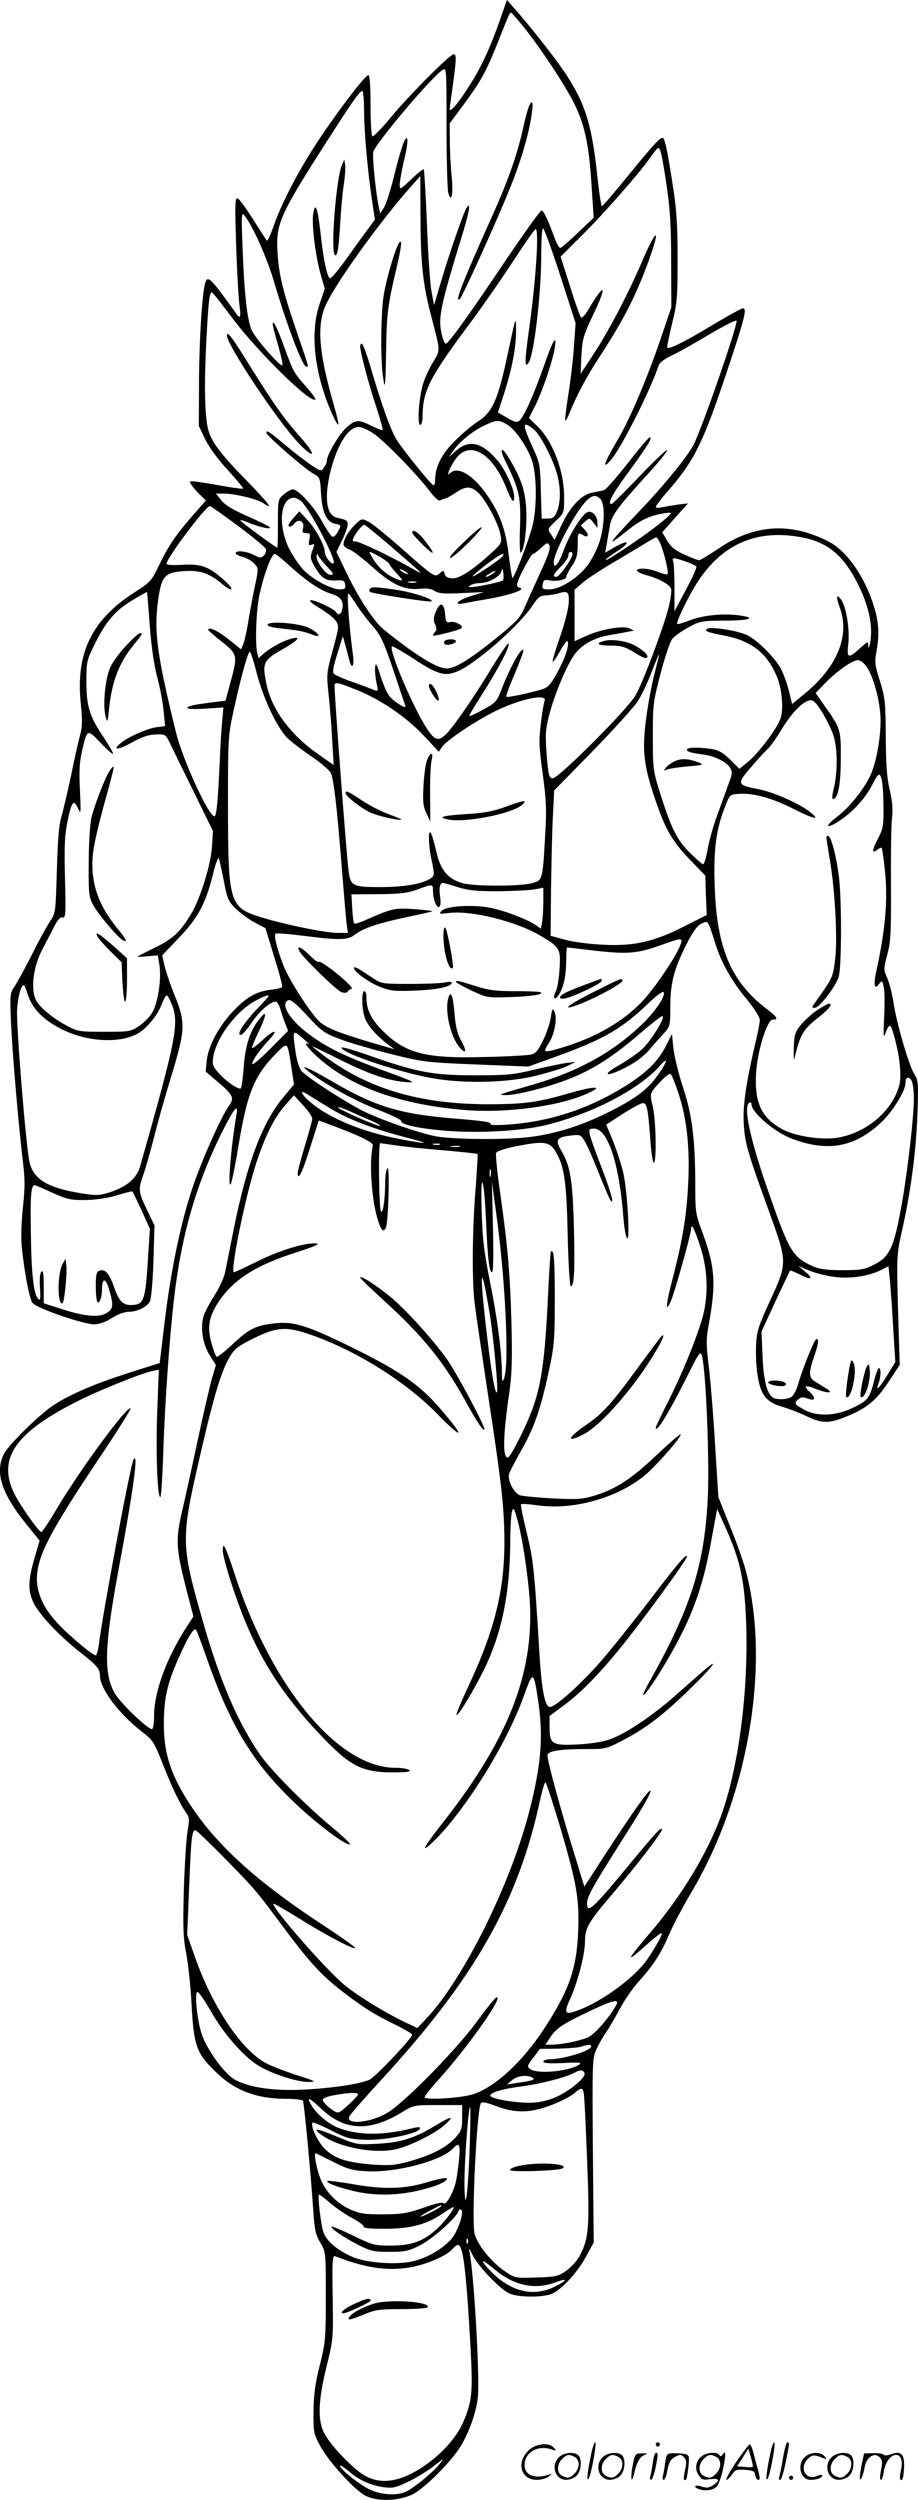
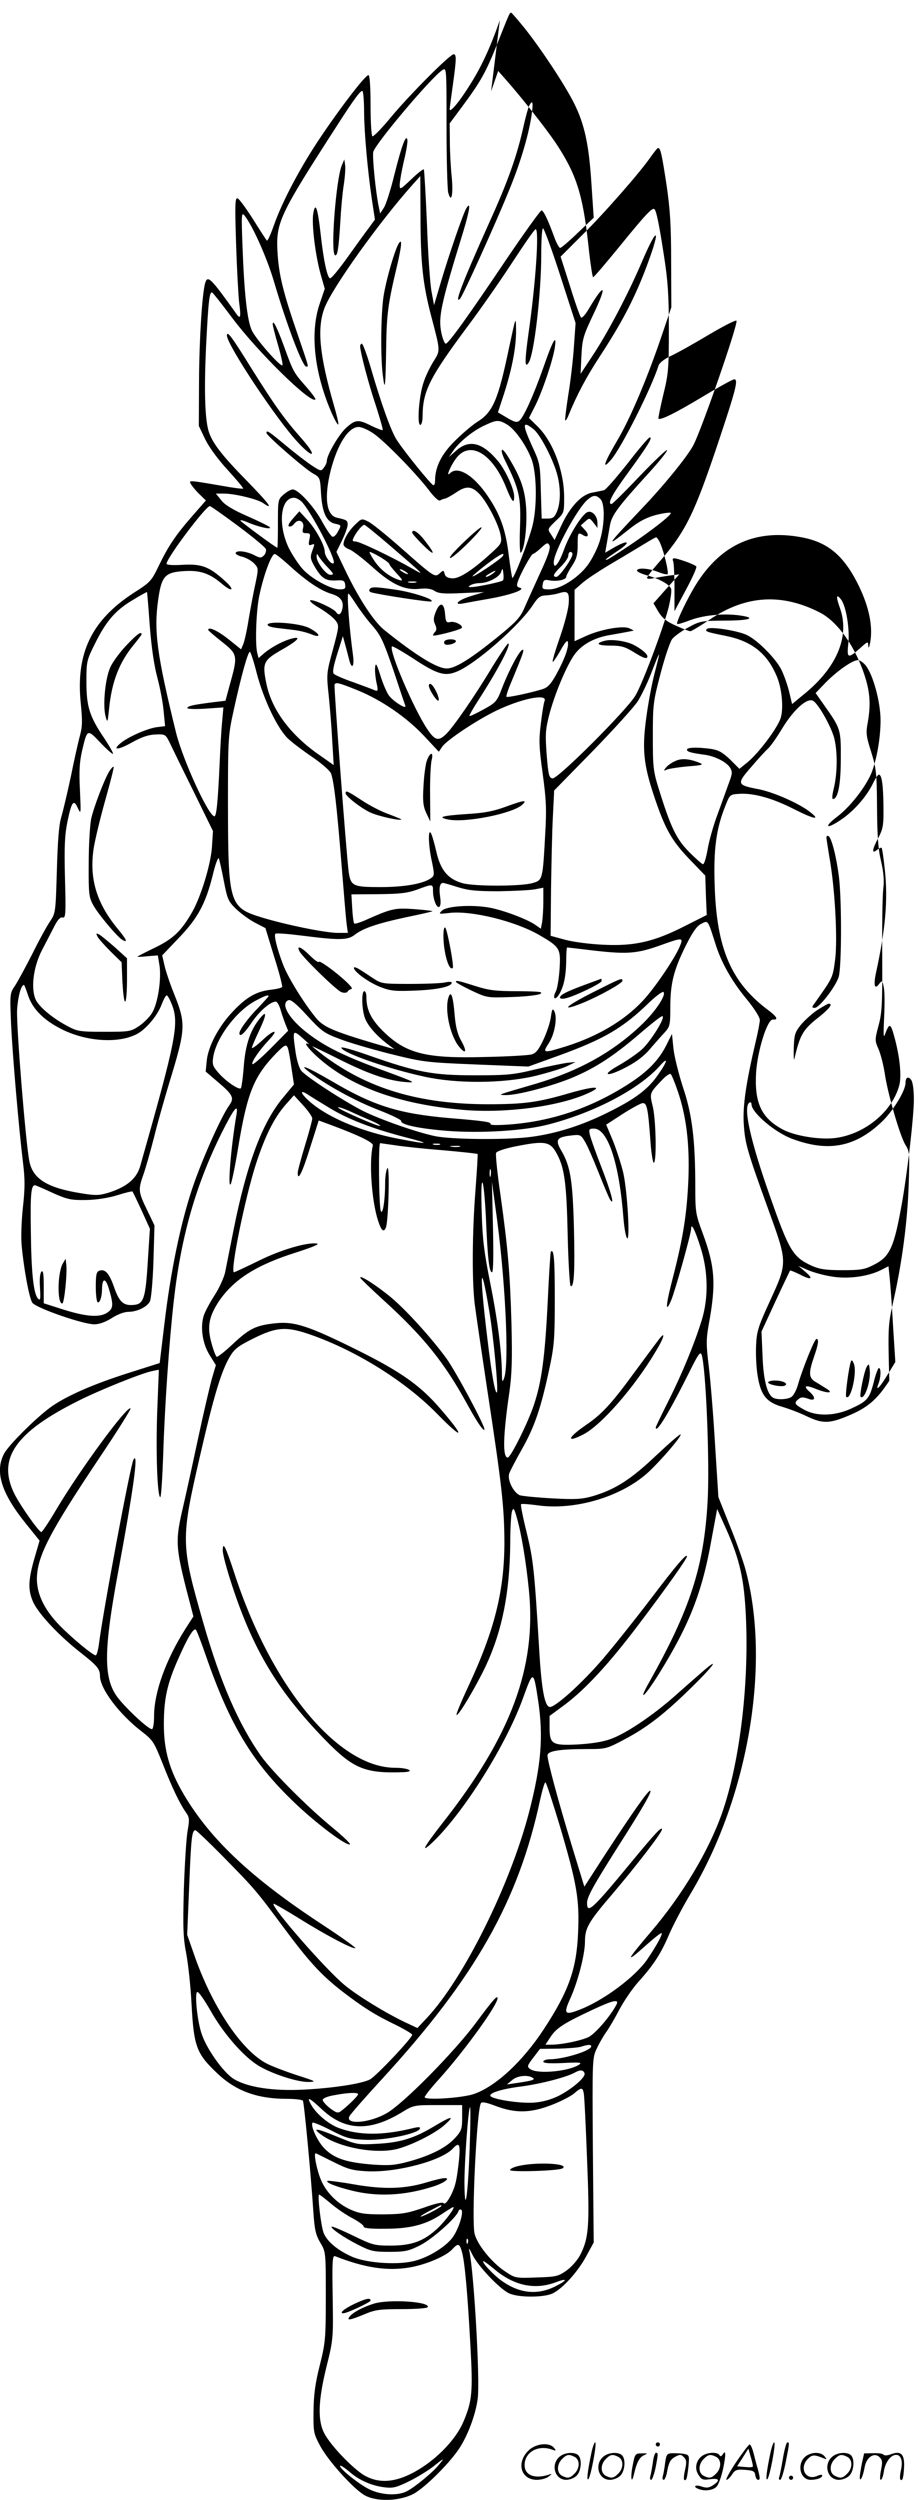
<svg xmlns="http://www.w3.org/2000/svg" version="1.0" viewBox="0 0 441 1200.688" preserveAspectRatio="xMidYMid meet">
  <g transform="translate(-0.987,1201.075) scale(0.1,-0.1)" fill="#000000" stroke="none">
-     <path d="M2411 11913 c-48 -136 -90 -227 -150 -320 -48 -76 -91 -126 -91 -107 0 5 7 56 15 114 18 129 18 150 4 150 -18 0 -212 -195 -301 -302 -44 -54 -85 -95 -89 -92 -5 3 -9 70 -9 150 0 89 -4 144 -10 144 -15 0 -129 -148 -228 -295 -98 -145 -186 -311 -227 -428 -15 -43 -30 -75 -33 -72 -3 3 -33 49 -66 102 -34 53 -67 99 -75 101 -12 4 -13 -28 -7 -219 4 -123 11 -251 15 -284 9 -65 6 -79 -12 -54 -124 174 -139 189 -151 152 -15 -48 -29 -271 -30 -468 l-1 -220 31 -65 c20 -40 62 -97 109 -148 42 -46 75 -86 73 -88 -3 -2 -45 3 -94 12 -175 30 -168 29 -156 8 6 -10 24 -32 41 -48 l30 -29 -63 -72 c-83 -95 -117 -146 -163 -241 -35 -73 -41 -80 -118 -129 -206 -133 -282 -292 -257 -534 8 -81 8 -110 -4 -153 -8 -29 -28 -118 -44 -198 -17 -80 -38 -167 -46 -195 -11 -34 -17 -114 -21 -255 -6 -202 -6 -205 -33 -245 -15 -22 -53 -91 -84 -154 -32 -63 -69 -131 -83 -153 -26 -38 -26 -39 -20 -186 7 -149 37 -499 58 -671 9 -74 9 -119 -1 -208 -7 -65 -10 -145 -6 -186 11 -115 36 -250 51 -273 16 -25 243 -104 298 -104 23 0 54 11 84 30 28 18 60 30 80 30 41 0 89 23 103 50 6 12 14 98 17 193 l5 172 -36 75 c-42 86 -43 97 -17 170 11 31 33 109 50 175 16 66 50 185 74 265 80 261 81 283 22 430 -19 47 -39 107 -45 134 l-11 48 79 83 c92 95 130 166 164 303 12 51 25 86 29 80 3 -7 14 -56 24 -108 17 -88 21 -98 59 -135 23 -22 64 -52 91 -66 l50 -26 42 -138 c24 -75 41 -141 38 -145 -2 -4 -27 -10 -54 -13 -69 -8 -117 -35 -182 -104 -68 -71 -119 -167 -126 -237 l-5 -52 56 -48 c76 -64 83 -79 56 -116 -39 -55 -132 -264 -177 -399 -56 -168 -104 -400 -133 -646 l-23 -191 -151 -48 c-163 -52 -286 -105 -363 -157 -69 -47 -212 -188 -234 -231 -45 -87 -12 -190 105 -335 l66 -82 -25 -86 c-31 -107 -31 -155 -4 -213 29 -58 124 -159 225 -238 80 -63 94 -79 94 -112 0 -62 92 -184 201 -268 53 -41 59 -50 99 -151 47 -120 83 -194 112 -236 18 -25 19 -34 9 -90 -6 -34 -14 -161 -18 -282 -5 -185 -3 -234 12 -310 9 -49 21 -157 25 -240 11 -205 24 -238 123 -332 89 -85 192 -123 334 -123 39 0 74 -4 78 -9 6 -10 39 -361 50 -531 6 -88 11 -112 33 -150 27 -45 27 -45 27 -260 0 -204 -2 -221 -29 -330 -22 -87 -29 -141 -30 -220 -1 -102 0 -107 33 -169 39 -71 153 -198 209 -233 55 -34 168 -32 237 4 58 30 189 162 230 233 39 65 72 159 80 227 11 91 -18 599 -40 705 -5 20 -1 16 14 -15 25 -53 131 -165 176 -186 43 -21 166 -21 209 -1 48 23 120 102 161 177 l37 68 -4 442 c-3 438 -3 444 19 490 12 26 33 62 46 80 13 18 41 66 62 106 21 40 61 99 90 132 76 84 110 138 149 229 19 44 66 134 105 199 278 466 386 1109 260 1562 -12 41 -45 135 -75 207 l-53 133 -16 252 c-8 139 -22 307 -30 374 -13 106 -13 130 -1 200 37 199 31 281 -29 443 -33 89 -35 100 -35 220 0 226 -15 349 -59 479 -21 65 -42 149 -46 187 l-7 70 -29 -58 c-36 -70 -89 -124 -177 -181 -189 -122 -389 -187 -604 -198 -37 -2 -65 -1 -62 4 6 9 -31 15 -191 28 -248 21 -369 59 -568 176 -130 76 -178 93 -93 32 87 -62 211 -129 318 -170 59 -23 106 -46 105 -51 -4 -18 85 -37 223 -48 162 -12 366 0 485 31 221 57 438 171 537 284 40 45 34 18 -10 -44 -49 -72 -114 -120 -247 -185 -121 -60 -241 -98 -359 -114 -111 -16 -387 -14 -467 3 -84 18 -233 69 -329 113 -77 35 -282 166 -312 200 -10 11 -22 49 -28 89 -16 111 -15 112 40 63 19 -17 29 -27 22 -23 -35 17 13 -40 76 -90 157 -126 379 -201 666 -226 205 -18 466 17 603 81 75 34 29 34 -89 0 -155 -45 -217 -54 -398 -54 -327 1 -574 75 -788 236 -28 22 -52 41 -52 42 0 2 55 -25 123 -59 143 -72 235 -104 320 -112 60 -5 57 -3 -98 54 -188 69 -277 112 -363 177 -93 70 -138 146 -96 162 11 4 38 -18 90 -75 67 -73 82 -84 152 -110 42 -17 151 -49 242 -72 161 -40 171 -42 417 -52 l251 -10 144 52 c220 80 310 132 440 259 32 30 61 51 65 47 15 -14 -41 -97 -107 -159 -139 -132 -301 -221 -511 -283 -185 -54 -181 -52 -139 -53 56 -1 230 45 327 87 108 46 197 105 321 212 51 44 97 80 103 80 20 0 -55 -122 -99 -161 -24 -21 -74 -55 -111 -76 -89 -50 -55 -57 39 -7 46 24 86 54 113 87 23 27 54 62 70 79 25 28 27 35 27 122 0 114 17 180 75 296 32 64 53 94 74 104 33 17 31 19 67 -94 27 -89 78 -180 148 -265 39 -47 66 -90 66 -103 0 -12 -9 -60 -20 -105 -46 -196 -63 -309 -57 -396 6 -92 14 -123 122 -421 88 -243 88 -244 5 -425 -58 -126 -65 -148 -68 -217 -2 -42 1 -109 8 -148 15 -91 42 -124 117 -146 31 -9 84 -29 117 -45 77 -37 110 -36 199 1 94 39 139 77 199 169 l50 76 -8 265 c-7 261 -6 267 19 380 42 185 68 383 74 557 5 152 5 163 -15 195 -27 43 -87 252 -100 345 -6 39 -19 90 -29 114 -19 43 -19 45 -1 114 17 61 19 105 18 335 -1 146 1 291 5 322 5 40 2 79 -11 135 -14 59 -18 122 -19 258 -1 166 -4 187 -28 265 -24 75 -26 91 -17 139 15 83 12 142 -11 217 -44 144 -131 269 -219 314 -184 94 -357 83 -530 -35 -45 -30 -86 -55 -92 -55 -6 0 -37 12 -70 27 -45 20 -64 36 -83 66 l-24 41 62 70 62 69 -50 -6 c-27 -4 -62 -10 -77 -13 -16 -4 -28 -2 -28 2 0 5 27 41 61 79 125 145 166 227 283 577 82 246 96 298 75 298 -7 0 -76 -38 -154 -85 -130 -78 -201 -113 -210 -104 -2 2 9 54 23 114 25 101 27 127 27 315 0 163 -5 235 -23 350 -24 157 -37 218 -46 227 -10 10 -42 -24 -168 -179 -67 -82 -123 -148 -127 -148 -3 0 -14 71 -23 158 -27 245 -59 341 -159 491 -51 74 -160 213 -236 299 l-38 43 -34 -98z m121 -40 c79 -100 191 -269 235 -357 51 -101 72 -199 84 -386 l11 -165 -76 -72 c-41 -40 -80 -73 -85 -73 -5 0 -17 21 -27 48 -32 88 -53 132 -63 132 -5 0 -82 -107 -170 -237 -186 -277 -277 -403 -290 -403 -5 0 -15 24 -21 53 -15 76 -3 134 104 481 33 108 39 154 16 116 -15 -24 -84 -225 -121 -350 l-34 -115 -12 65 c-7 36 -17 181 -22 324 -6 142 -13 261 -15 263 -3 3 -30 -18 -60 -47 -54 -51 -56 -52 -56 -27 0 14 9 66 20 114 12 48 19 94 17 102 -6 31 -28 -29 -62 -165 -18 -74 -41 -146 -51 -161 l-18 -28 -7 35 c-15 72 -31 239 -26 261 10 40 279 359 332 393 20 13 20 13 20 -273 0 -157 4 -299 8 -315 15 -55 25 -11 17 74 -5 47 -9 124 -9 172 l-1 86 61 82 c91 123 113 164 170 306 53 134 57 144 64 144 3 0 33 -35 67 -77z m-773 -403 c1 -102 17 -278 37 -415 l15 -99 -30 -41 c-17 -22 -63 -86 -103 -142 -40 -56 -77 -101 -83 -99 -13 4 -31 86 -45 215 -14 124 -25 154 -35 98 -9 -48 9 -199 35 -293 l20 -70 -25 -74 c-47 -139 -25 -334 60 -527 14 -31 27 -54 30 -51 3 2 -7 44 -21 92 -70 243 -82 371 -45 468 39 100 264 414 424 593 l36 40 1 -190 c0 -225 11 -330 52 -485 44 -168 44 -161 10 -216 -17 -27 -38 -71 -47 -99 -22 -62 -33 -205 -16 -205 6 0 11 18 11 43 1 119 33 183 214 427 64 85 162 226 218 312 57 87 106 158 111 158 18 0 0 -263 -34 -499 -19 -136 -19 -173 1 -141 26 41 60 333 60 516 0 66 3 124 8 128 4 4 41 -96 82 -223 l75 -232 -8 -112 c-4 -62 -16 -166 -27 -232 -10 -65 -17 -121 -15 -123 2 -3 10 8 16 24 41 100 85 183 151 284 101 155 158 262 213 402 82 212 71 245 -15 43 -64 -149 -161 -334 -235 -445 l-56 -85 4 87 c4 80 9 97 57 198 69 145 56 158 -23 25 -16 -27 -32 -44 -36 -39 -5 5 -29 73 -53 151 l-45 141 99 99 c106 104 283 306 333 379 17 24 33 44 36 44 12 0 18 -28 41 -178 17 -116 22 -193 22 -367 l1 -220 -39 -115 c-71 -213 -158 -420 -222 -527 -62 -105 -75 -144 -29 -91 51 59 194 344 229 454 4 12 28 31 58 45 29 13 111 59 183 102 71 42 131 73 133 67 7 -19 -165 -515 -206 -595 -25 -51 -142 -195 -247 -305 -172 -181 -181 -195 -69 -106 49 40 85 59 130 72 34 9 68 14 75 12 18 -6 -163 -140 -298 -222 -7 -4 -13 -5 -13 -3 0 3 23 19 50 37 78 50 62 64 -19 16 l-34 -20 8 45 c4 24 11 63 15 86 8 48 37 88 183 248 54 59 95 110 91 114 -3 3 -63 -54 -133 -127 -69 -73 -129 -132 -133 -132 -22 0 1 44 81 153 96 132 117 167 102 167 -5 0 -53 -56 -106 -125 -54 -68 -104 -126 -114 -129 -9 -2 -33 -7 -54 -11 -52 -8 -106 -65 -149 -155 l-34 -73 -17 27 c-18 26 -17 26 23 65 40 38 40 38 40 113 0 127 -54 269 -129 342 l-40 39 30 59 c35 70 84 215 94 278 11 72 -9 38 -55 -95 -48 -136 -94 -237 -115 -255 -12 -10 -23 -7 -59 14 l-44 26 30 92 c39 122 58 224 57 306 -1 66 -1 64 -34 -89 -52 -249 -77 -308 -153 -355 -25 -16 -74 -58 -109 -93 -63 -63 -93 -124 -93 -188 0 -13 -3 -23 -8 -23 -9 0 -138 159 -175 216 -28 42 -75 173 -127 352 -18 61 -37 112 -42 112 -4 0 -8 -6 -8 -12 0 -28 42 -187 77 -290 19 -60 34 -111 31 -113 -2 -2 -26 7 -53 20 -63 32 -77 31 -120 -7 -35 -30 -95 -132 -95 -161 0 -7 -6 -22 -14 -32 -13 -18 -15 -18 -52 6 -21 13 -78 56 -126 96 -89 74 -98 80 -98 64 0 -12 181 -170 223 -194 34 -19 35 -21 39 -96 6 -93 26 -137 68 -146 30 -6 30 -7 14 -36 -8 -17 -21 -29 -27 -26 -7 2 -29 35 -50 73 -38 71 -114 154 -141 154 -8 0 -28 -11 -43 -24 -28 -24 -28 -26 -28 -140 0 -64 -1 -116 -3 -116 -7 0 -171 121 -177 130 -3 5 14 1 37 -9 51 -22 117 -36 103 -22 -6 6 -55 30 -110 54 -68 30 -107 54 -123 76 l-25 31 39 0 c52 0 161 -27 187 -45 55 -38 31 -5 -74 103 -123 125 -170 186 -187 242 -18 61 -22 200 -12 411 11 215 16 263 30 254 5 -3 48 -58 96 -122 123 -164 377 -413 399 -391 3 3 -17 30 -45 62 -61 69 -62 73 -106 194 -33 90 -54 132 -54 105 0 -6 11 -50 25 -98 14 -48 24 -92 22 -98 -5 -15 -128 124 -148 168 -22 50 -36 178 -44 400 -6 155 -5 168 9 151 39 -48 107 -201 140 -311 63 -214 139 -415 157 -415 12 0 15 -10 -40 151 -72 208 -92 292 -98 399 -8 142 9 178 283 603 87 136 121 181 126 169 4 -9 7 -55 7 -102z m688 -1499 c38 -24 89 -96 116 -165 26 -67 28 -233 4 -324 -20 -76 -89 -253 -96 -247 -2 3 -10 51 -17 108 -14 118 -39 191 -93 273 -70 109 -151 160 -189 122 -26 -26 10 52 38 82 67 72 169 5 231 -150 28 -70 39 -82 39 -44 0 35 -41 125 -76 168 -75 91 -138 108 -201 54 l-37 -33 22 32 c31 44 98 98 153 122 55 26 66 26 106 2z m125 -21 c31 -23 90 -136 112 -209 20 -68 20 -141 2 -186 -12 -29 -20 -35 -45 -35 l-29 0 -4 133 c-3 128 -5 135 -41 213 -49 108 -48 126 5 84z m-770 -20 c53 -35 205 -191 267 -272 26 -35 48 -55 55 -51 6 4 17 8 24 9 8 2 30 14 51 28 50 35 77 33 115 -7 37 -40 92 -146 101 -198 6 -34 4 -40 -40 -80 -91 -84 -159 -129 -193 -126 -21 1 -33 8 -36 21 -5 19 -6 19 -24 3 -23 -21 -26 -19 -188 124 -67 59 -136 115 -154 124 -32 16 -33 16 -62 -12 -32 -30 -58 -73 -58 -97 0 -8 12 -18 28 -24 15 -5 64 -43 109 -83 95 -86 157 -115 231 -106 32 3 53 0 69 -10 19 -13 45 -15 131 -11 l107 5 -62 -19 c-63 -19 -90 -46 -35 -35 15 3 70 13 122 22 102 18 179 45 147 53 -13 3 -16 9 -11 25 10 35 66 137 74 137 4 0 22 13 39 29 28 26 32 27 40 13 7 -13 -6 -51 -46 -137 -30 -66 -65 -143 -77 -171 -19 -42 -43 -66 -132 -138 -128 -103 -198 -146 -238 -146 -46 0 -146 61 -299 184 -49 39 -118 143 -182 274 l-49 102 27 55 c15 31 27 64 27 76 0 20 -5 23 -51 33 -52 11 -63 98 -30 229 33 126 85 207 134 207 13 0 44 -13 69 -30z m1092 -316 c23 -22 21 -127 -4 -205 -11 -35 -37 -86 -58 -114 -46 -61 -132 -115 -183 -115 -33 0 -36 2 -32 25 4 21 9 23 34 18 34 -6 79 3 79 17 0 6 12 29 27 52 22 33 28 53 28 100 0 61 1 63 25 49 25 -16 32 0 11 23 l-21 23 21 19 c20 18 21 18 40 -6 l19 -25 0 24 c0 35 -28 63 -50 51 -27 -14 -85 -108 -110 -177 -25 -70 -50 -101 -50 -63 0 50 115 262 164 302 26 22 40 22 60 2z m-1435 -13 c43 -43 165 -276 154 -294 -8 -14 -43 30 -43 54 0 30 -45 113 -86 155 l-36 39 -31 -35 c-19 -22 -26 -35 -18 -38 7 -2 18 4 25 14 20 26 50 11 42 -21 -5 -21 -3 -25 15 -25 19 0 21 -4 15 -31 -5 -25 -3 -30 9 -25 18 6 18 7 4 -32 -10 -28 -8 -38 15 -77 32 -53 51 -65 102 -62 34 2 39 -1 42 -20 3 -19 -1 -23 -25 -23 -42 0 -130 47 -175 93 -21 22 -52 69 -70 104 -54 111 -42 243 24 243 10 0 27 -9 37 -19z m-306 -116 c70 -52 130 -102 134 -111 3 -8 -1 -22 -9 -31 -14 -13 -19 -13 -46 1 -37 19 -86 25 -90 11 -2 -5 12 -14 31 -18 19 -5 45 -19 57 -32 22 -23 22 -25 7 -97 -9 -40 -23 -116 -32 -168 -8 -52 -20 -107 -26 -122 l-11 -26 -61 49 c-52 41 -97 62 -97 44 0 -2 29 -28 65 -56 76 -60 78 -67 41 -199 l-23 -85 -59 -7 c-94 -12 -124 -18 -124 -28 0 -5 37 -6 86 -3 l87 6 -6 -69 c-4 -38 -9 -127 -12 -199 -8 -179 -15 -255 -25 -255 -28 0 -151 269 -184 400 -92 375 -108 490 -86 642 16 113 33 131 129 136 73 4 118 -11 179 -63 50 -42 61 -27 12 16 -75 68 -111 82 -202 77 -47 -3 -78 -1 -78 5 0 27 188 277 208 277 4 0 65 -43 135 -95z m727 -92 c175 -151 173 -149 110 -113 -100 57 -253 130 -272 130 -16 0 -17 3 -7 23 14 27 40 57 49 57 4 0 58 -44 120 -97z m1981 37 c128 -24 204 -89 275 -234 50 -104 68 -196 54 -272 -5 -24 -8 -30 -9 -15 -1 23 -2 22 -41 -13 -56 -50 -63 -47 -55 22 8 71 -11 185 -36 215 -22 27 -24 13 -4 -43 47 -132 -12 -278 -160 -403 l-70 -58 -15 63 c-9 35 -26 82 -38 105 -27 52 -111 137 -161 162 -44 23 -182 44 -195 31 -12 -12 -2 -15 93 -34 121 -25 194 -82 240 -188 26 -57 36 -153 22 -203 -12 -46 -108 -174 -162 -217 l-37 -30 -45 45 c-37 35 -55 45 -93 51 -68 9 -114 7 -114 -4 0 -10 18 -15 82 -24 50 -6 106 -34 124 -61 13 -21 13 -29 -5 -76 -11 -30 -35 -98 -55 -152 -20 -54 -41 -129 -47 -167 -7 -39 -16 -70 -22 -70 -5 0 -35 27 -67 59 -62 63 -89 120 -147 308 -25 81 -27 101 -27 248 0 152 2 167 37 300 20 77 45 151 55 165 10 14 45 39 78 57 57 31 63 32 177 33 124 0 156 14 61 26 -78 9 -170 -1 -234 -26 -29 -11 -55 -19 -57 -16 -7 6 51 127 92 192 120 191 288 265 506 224z m-678 -32 c19 -46 40 -138 34 -145 -4 -3 -24 2 -47 11 -45 18 -100 21 -100 6 0 -5 19 -14 42 -21 62 -16 116 -46 122 -67 3 -10 -3 -52 -13 -92 -27 -103 -125 -363 -158 -419 -39 -68 -375 -404 -399 -399 -17 3 -20 17 -28 114 -7 97 -6 119 12 190 24 93 76 220 115 281 34 54 98 91 179 104 34 6 74 13 88 16 l25 5 -22 11 c-31 14 -138 -5 -208 -37 l-55 -25 0 124 0 123 39 34 c21 18 77 55 122 82 46 27 116 69 154 92 39 24 73 44 77 44 4 0 14 -15 21 -32z m-1346 -63 c23 -14 43 -29 43 -33 0 -4 16 -24 35 -45 31 -33 32 -38 13 -32 -45 14 -89 47 -119 91 -16 24 -27 44 -23 44 4 0 27 -11 51 -25z m923 14 c0 -20 -63 -109 -77 -109 -21 0 -15 14 22 50 19 19 35 42 35 52 0 10 5 18 10 18 6 0 10 -5 10 -11z m-1353 -61 c80 -72 143 -114 196 -130 44 -13 60 -37 51 -73 -6 -26 -18 -32 -29 -15 -10 17 -105 61 -123 58 -9 -2 7 -17 43 -38 32 -19 67 -46 77 -60 18 -24 17 -27 -13 -140 -31 -113 -31 -117 -20 -220 6 -58 14 -156 17 -219 l7 -115 -64 45 c-142 97 -233 219 -259 344 -21 101 -15 114 70 163 80 45 101 68 53 56 -40 -10 -95 -39 -131 -68 l-30 -26 -6 23 c-11 41 -6 194 8 269 20 100 59 208 76 208 5 0 40 -28 77 -62z m176 -1 c31 -33 33 -37 13 -37 -20 0 -66 62 -65 86 0 18 1 18 12 -1 7 -10 24 -32 40 -48z m842 53 c-9 -15 -145 -106 -145 -97 0 3 30 28 66 56 63 48 93 64 79 41z m878 -26 c26 -9 49 -20 52 -24 3 -5 -19 -55 -50 -112 l-55 -103 0 112 c0 61 -3 118 -6 127 -8 20 1 20 59 0z m-1333 -60 c0 -2 -9 0 -20 6 -11 6 -20 13 -20 16 0 2 9 0 20 -6 11 -6 20 -13 20 -16z m456 -31 c-6 -7 -125 -32 -151 -32 -17 -1 -17 1 -5 9 8 5 28 10 43 10 41 0 95 28 104 53 7 20 8 20 11 -6 2 -16 1 -31 -2 -34z m-50 32 c-11 -8 -25 -15 -30 -15 -6 1 0 7 14 15 32 19 40 18 16 0z m-368 -42 c-10 -2 -26 -2 -35 0 -10 3 -2 5 17 5 19 0 27 -2 18 -5z m-1279 -204 c8 -103 20 -189 36 -250 14 -52 28 -126 31 -165 l7 -71 -41 -5 c-47 -7 -135 -46 -172 -76 -44 -36 -13 -35 54 3 47 26 80 37 113 38 45 2 48 0 65 -33 9 -19 60 -124 114 -233 l97 -198 -5 -77 c-6 -85 -53 -238 -95 -312 -53 -92 -91 -128 -179 -171 -46 -22 -84 -42 -84 -43 0 -2 22 -1 49 2 l49 4 8 -48 c10 -67 -8 -184 -36 -229 -12 -20 -41 -48 -63 -63 -39 -26 -47 -27 -166 -27 -117 0 -130 2 -176 27 -65 34 -125 82 -149 119 -30 49 -19 161 26 247 19 37 46 88 59 114 17 33 29 45 40 42 14 -4 16 15 11 188 -4 155 -1 209 12 273 20 97 30 109 50 64 15 -32 15 -27 10 86 -5 91 -2 136 10 189 25 106 25 106 86 42 29 -31 57 -56 62 -56 5 0 -14 33 -40 73 -72 106 -87 153 -87 273 0 98 1 103 42 185 53 107 98 159 181 208 36 22 67 39 68 38 1 -1 7 -72 13 -158z m2013 106 c-1 -28 -20 -101 -42 -164 -22 -63 -38 -117 -35 -119 2 -2 19 22 37 54 22 40 34 53 36 41 5 -25 -16 -83 -55 -154 -26 -47 -41 -64 -66 -72 -53 -17 -170 -42 -174 -37 -3 2 7 33 22 68 59 142 64 158 56 158 -14 0 -64 -94 -97 -178 -27 -71 -30 -75 -92 -109 -35 -19 -65 -34 -67 -31 -2 2 19 39 47 82 92 143 156 266 139 266 -4 0 -38 -51 -76 -112 -83 -139 -191 -295 -224 -325 -35 -33 -52 -29 -88 25 -65 96 -187 381 -170 398 2 3 46 -22 97 -55 118 -78 155 -90 212 -67 89 34 306 224 370 324 23 35 34 42 60 43 18 1 44 5 58 9 47 15 55 9 52 -45z m-1021 -7 c19 -29 54 -76 79 -104 39 -45 52 -73 99 -210 29 -88 55 -165 58 -173 8 -20 -54 18 -78 48 -10 13 -29 56 -41 95 -18 57 -23 66 -26 43 -2 -15 1 -48 6 -73 9 -40 8 -45 -7 -39 -9 4 -54 21 -101 38 -47 16 -90 35 -96 41 -8 8 -3 34 16 96 l27 85 11 -40 c6 -22 14 -52 18 -68 12 -53 27 -43 20 14 -19 140 -31 299 -22 299 2 0 19 -24 37 -52z m-478 -330 c34 -130 103 -274 155 -319 21 -19 73 -58 116 -87 42 -29 81 -63 86 -76 14 -37 28 -157 50 -431 11 -137 22 -269 25 -292 l6 -43 -48 0 c-60 0 -250 39 -365 74 -157 48 -162 66 -163 536 0 327 1 338 27 457 36 166 69 283 78 283 4 0 19 -46 33 -102z m1911 -3 c-13 -49 -31 -146 -40 -215 -20 -148 -12 -223 37 -370 52 -157 84 -215 169 -304 l78 -81 3 -95 4 -94 -105 -53 c-147 -75 -241 -97 -389 -90 -67 3 -145 13 -186 24 l-70 19 2 225 c2 123 5 280 9 349 l6 124 185 189 c101 104 199 212 217 240 18 29 48 91 66 139 19 49 34 87 36 85 1 -1 -9 -42 -22 -92z m1015 39 c36 -46 71 -176 71 -264 0 -85 -19 -191 -45 -255 -29 -67 -101 -159 -161 -205 -74 -56 -53 -65 24 -11 60 43 118 110 148 174 10 20 21 37 26 37 14 0 21 -50 22 -154 1 -92 -2 -106 -27 -154 -29 -55 -30 -75 -2 -52 9 7 18 11 20 8 3 -2 10 -51 16 -109 15 -143 2 -285 -43 -491 -13 -62 -6 -83 16 -52 13 17 15 16 22 -20 4 -22 4 -87 1 -145 -4 -87 -3 -100 6 -74 19 50 25 49 41 -8 28 -99 38 -193 26 -241 -34 -126 -164 -234 -306 -253 -76 -10 -198 10 -256 42 -101 55 -134 127 -126 271 7 108 54 258 81 256 27 -3 20 13 -20 43 -181 134 -251 298 -260 604 -6 171 8 271 51 378 22 56 22 56 69 59 68 4 159 -21 264 -75 97 -49 128 -53 71 -10 -53 41 -177 95 -248 108 -100 19 -102 25 -32 105 32 38 69 78 81 89 12 10 44 56 71 101 55 89 119 146 147 128 27 -17 91 -133 102 -185 15 -68 13 -162 -3 -232 -10 -41 -10 -57 -2 -54 23 7 35 75 35 195 1 137 -1 144 -76 250 l-45 64 48 50 c55 56 129 108 155 108 10 0 27 -12 38 -26z m-2443 -118 c116 -47 238 -131 322 -221 l70 -75 16 24 c19 29 155 121 251 169 123 61 256 89 241 51 -4 -9 -12 -58 -18 -109 -10 -80 -9 -111 9 -241 17 -125 19 -172 12 -289 -12 -221 -12 -222 -62 -236 -57 -16 -281 -16 -336 0 -70 20 -105 63 -125 151 -9 40 -21 81 -26 89 -15 25 -12 -64 5 -138 12 -59 12 -66 -3 -77 -37 -28 -129 -44 -244 -44 -133 0 -143 5 -153 73 -10 71 -72 891 -68 900 7 12 19 9 109 -27z m482 -946 c51 -16 91 -20 195 -20 73 1 151 5 175 9 l42 8 0 -67 c0 -37 -3 -81 -6 -99 l-6 -31 -27 19 c-39 27 -153 70 -218 82 -85 16 -208 8 -230 -14 -17 -17 -16 -17 37 -11 106 12 316 -40 430 -106 100 -58 104 -65 98 -163 -3 -46 -11 -94 -17 -106 -18 -34 -7 -49 13 -19 24 37 35 90 36 166 0 34 2 62 4 62 2 0 64 -7 138 -16 153 -17 201 -13 312 27 106 38 110 38 91 -7 -24 -58 -123 -203 -178 -261 -89 -95 -215 -169 -365 -217 -113 -35 -118 -35 -86 14 29 44 43 126 26 155 -7 14 -11 8 -16 -31 -4 -27 -21 -77 -37 -110 -23 -48 -36 -63 -57 -68 -15 -4 -115 -10 -222 -12 -286 -8 -381 16 -492 126 -56 56 -78 101 -78 163 0 15 -4 27 -10 27 -13 0 -13 -74 0 -120 10 -38 52 -88 110 -133 l35 -26 -100 29 c-198 59 -243 79 -279 124 -58 71 -134 195 -156 253 -30 79 -45 141 -37 149 3 4 64 -1 135 -10 174 -22 213 -21 246 5 40 31 107 54 246 84 68 14 126 27 127 29 2 2 -36 6 -85 10 -94 7 -110 3 -226 -48 -32 -15 -61 -24 -64 -21 -4 3 -8 36 -10 73 l-4 67 129 1 c105 1 139 5 187 22 75 28 76 28 76 -7 0 -40 18 -84 30 -76 7 4 8 24 4 50 -6 42 -1 65 14 65 4 0 36 -9 70 -20z m-2063 -521 c23 -68 79 -122 170 -166 118 -56 266 -64 352 -19 43 22 98 87 118 139 10 26 21 47 26 47 4 0 15 -20 25 -45 35 -92 20 -166 -152 -773 -17 -62 -64 -101 -150 -129 -46 -14 -64 -15 -126 -5 -169 26 -240 69 -257 155 -18 90 -63 648 -59 727 4 64 19 120 33 120 2 0 11 -23 20 -51z m1155 -3 c0 -2 -23 -27 -50 -56 -48 -48 -90 -106 -90 -122 0 -22 24 -1 60 53 38 55 89 99 115 99 6 0 16 -17 22 -37 6 -21 17 -53 24 -71 l13 -32 -84 -85 c-47 -47 -86 -81 -88 -75 -4 12 34 67 81 117 49 52 23 50 -32 -2 -28 -26 -51 -43 -51 -37 0 6 16 43 35 83 36 76 38 101 4 59 -47 -57 -70 -127 -78 -230 -4 -55 -11 -103 -14 -106 -9 -10 -72 33 -107 73 -28 32 -31 41 -26 76 15 95 113 224 205 272 45 24 61 29 61 21z m93 -250 c3 -8 11 -50 17 -94 l12 -80 -53 -64 c-100 -120 -175 -321 -238 -639 -17 -85 -35 -175 -40 -201 -6 -25 -28 -74 -50 -108 -22 -34 -45 -77 -52 -97 -18 -56 -7 -135 28 -191 l30 -48 -19 -64 c-10 -36 -41 -168 -68 -295 -27 -126 -61 -282 -76 -345 -31 -137 -29 -174 20 -369 l35 -134 -40 -62 c-93 -148 -149 -303 -149 -417 0 -31 -4 -59 -9 -62 -12 -8 -135 107 -172 160 -62 91 -60 224 7 587 75 403 101 592 75 547 -14 -23 -147 -733 -166 -887 -4 -29 -11 -53 -15 -53 -14 0 -112 81 -171 141 -75 76 -112 152 -112 227 2 108 58 218 300 580 86 128 153 235 150 238 -15 16 -240 -290 -354 -481 -37 -63 -71 -114 -75 -113 -15 6 -99 125 -128 182 -85 169 1 296 305 448 101 51 302 132 354 143 l34 7 -8 -204 c-7 -201 1 -408 15 -408 4 0 10 93 14 206 7 232 29 546 51 739 35 309 106 556 231 807 58 115 79 142 70 86 -27 -157 -44 -368 -27 -333 5 11 22 92 36 180 43 257 74 334 178 443 45 46 52 49 60 28z m1873 -207 c41 -120 57 -253 51 -419 -7 -165 -24 -278 -73 -469 -36 -137 -40 -186 -10 -116 19 45 96 320 96 344 0 31 19 -6 45 -89 37 -115 39 -242 6 -350 -35 -113 -94 -257 -161 -390 -33 -66 -60 -122 -60 -125 0 -35 66 74 161 265 41 83 53 101 59 85 21 -57 40 -527 29 -708 -18 -314 -84 -516 -281 -867 -57 -101 -21 -69 49 44 144 232 206 389 250 638 l28 151 31 -69 c72 -156 95 -248 105 -409 21 -340 -25 -733 -113 -984 -64 -181 -190 -392 -342 -570 -121 -142 -125 -155 -20 -61 37 33 69 58 72 56 6 -6 -27 -65 -70 -128 -58 -83 -207 -194 -319 -238 -77 -31 -84 -23 -49 53 36 80 70 211 70 272 0 66 16 94 137 235 111 131 233 289 233 304 0 17 -35 -21 -153 -164 -183 -222 -207 -243 -207 -189 0 29 31 84 146 266 122 191 169 273 157 273 -11 0 -88 -110 -214 -303 l-102 -158 -59 193 c-65 213 -118 410 -118 437 0 22 57 31 194 31 86 0 91 1 177 47 108 57 192 122 327 255 107 105 132 145 40 64 -29 -25 -89 -78 -133 -117 -104 -91 -229 -175 -302 -201 -38 -14 -93 -22 -159 -26 -123 -6 -134 2 -134 83 l0 54 73 54 c99 74 213 197 354 384 134 177 233 317 233 328 0 18 -50 -40 -175 -205 -73 -96 -176 -225 -228 -286 -102 -119 -232 -236 -257 -232 -24 5 -39 87 -50 278 -23 381 -28 428 -60 560 -18 72 -30 133 -27 136 3 3 41 0 84 -6 181 -24 404 44 531 163 64 61 152 164 152 178 0 6 -52 -39 -116 -99 -123 -117 -199 -166 -309 -198 -50 -14 -82 -16 -192 -10 -73 4 -144 11 -156 15 -30 12 -61 74 -51 104 4 12 31 64 61 117 61 108 91 197 130 378 25 116 28 146 28 344 0 191 -4 242 -19 227 -2 -2 -9 -111 -15 -241 -13 -263 -29 -385 -67 -497 -28 -84 -111 -251 -125 -251 -25 0 -23 103 8 315 12 86 14 157 10 325 -7 249 -17 364 -53 622 -15 102 -24 193 -21 201 3 8 38 20 90 31 151 30 172 25 206 -43 33 -64 43 -142 48 -384 3 -131 10 -240 14 -243 17 -10 21 74 16 279 -6 229 -17 296 -60 370 -32 54 -23 66 47 74 42 5 46 4 65 -28 12 -19 41 -86 66 -149 25 -63 50 -122 55 -130 25 -39 6 34 -41 155 -28 72 -53 142 -56 158 -5 24 -2 27 20 27 67 0 122 -167 142 -432 4 -49 12 -91 18 -95 14 -9 1 220 -18 310 -8 37 -30 105 -48 152 l-35 84 77 50 c42 27 86 51 96 53 23 4 28 -23 40 -189 4 -56 12 -100 16 -97 14 8 10 203 -5 269 -16 66 -17 64 43 127 19 21 39 34 43 30 5 -5 20 -42 34 -83z m1134 -39 c0 -80 -29 -333 -55 -485 -40 -228 -59 -270 -139 -310 -43 -22 -63 -25 -150 -25 -80 0 -110 5 -146 21 -90 41 -109 71 -199 328 -96 271 -133 436 -101 456 6 3 10 0 10 -8 0 -40 112 -135 195 -166 171 -64 299 -41 425 76 57 52 120 154 120 193 0 26 13 33 27 14 8 -11 13 -48 13 -94z m-2807 -41 c89 -54 205 -99 362 -140 130 -33 118 -37 -30 -8 -174 33 -336 100 -424 176 -46 39 -56 65 -13 37 15 -10 62 -39 105 -65z m-83 -50 c0 -9 -16 -68 -35 -130 -19 -63 -35 -122 -35 -132 0 -43 23 3 60 123 l41 129 57 -21 c137 -51 207 -85 203 -99 -19 -76 -6 -266 25 -361 16 -50 28 -59 38 -32 12 32 19 300 7 284 -6 -8 -11 -40 -11 -71 0 -85 -12 -158 -21 -134 -9 23 -12 325 -3 325 3 0 35 -5 72 -10 37 -6 140 -17 230 -24 90 -8 165 -16 166 -18 2 -1 -3 -79 -10 -173 -16 -209 -17 -432 -4 -545 6 -47 33 -231 60 -410 72 -472 82 -568 83 -735 0 -234 -47 -424 -173 -693 -34 -73 -60 -135 -57 -138 8 -8 92 133 141 236 78 168 115 350 117 590 0 69 4 136 8 150 7 22 10 19 24 -30 21 -73 44 -208 58 -350 36 -368 -86 -697 -415 -1115 -93 -119 -110 -152 -45 -90 151 146 353 470 433 694 47 130 49 130 71 -16 26 -174 15 -310 -44 -538 -91 -349 -314 -798 -490 -986 l-46 -49 -53 25 c-89 41 -235 130 -295 180 -89 72 -357 379 -343 392 2 2 57 -30 122 -70 129 -81 263 -151 271 -143 3 2 -66 52 -153 109 -344 225 -542 411 -670 627 -70 118 -97 213 -97 339 0 122 16 195 69 314 45 102 74 151 85 140 4 -4 26 -61 48 -125 114 -330 223 -512 424 -704 102 -98 248 -209 268 -202 5 2 -32 38 -83 80 -122 100 -289 268 -343 343 -108 152 -197 356 -279 643 -108 376 -108 398 -16 797 67 292 102 407 143 478 23 39 40 52 112 88 110 55 156 59 260 25 222 -74 466 -224 623 -384 131 -134 140 -119 15 25 -95 110 -189 176 -396 279 -236 117 -303 139 -395 129 -93 -10 -124 -25 -204 -100 -38 -36 -73 -63 -77 -61 -5 3 -16 32 -25 65 -22 78 -13 128 35 201 72 106 180 175 374 236 77 25 112 39 97 42 -47 7 -174 -30 -282 -84 -61 -30 -113 -54 -116 -54 -20 0 53 358 106 522 45 137 87 220 142 283 l40 45 43 -47 c25 -27 44 -55 45 -64z m283 -11 c26 -11 46 -23 43 -25 -6 -6 -195 77 -202 88 -3 5 21 -2 53 -16 32 -15 80 -36 106 -47z m330 -115 c-7 -2 -21 -2 -30 0 -10 3 -4 5 12 5 17 0 24 -2 18 -5z m95 -10 c-10 -2 -28 -2 -40 0 -13 2 -5 4 17 4 22 1 32 -1 23 -4z m149 -140 c-3 -10 -5 -4 -5 12 0 17 2 24 5 18 2 -7 2 -21 0 -30z m-23 -198 c8 -194 16 -265 29 -265 7 0 8 72 5 218 l-5 217 17 -125 c47 -327 68 -752 41 -820 -8 -21 -10 -17 -10 31 -2 106 -22 259 -57 432 -28 140 -36 202 -40 332 -3 100 -2 154 4 145 5 -8 12 -82 16 -165z m-2074 113 c66 -29 84 -32 155 -31 48 1 107 10 148 23 38 12 71 20 73 18 2 -2 22 -43 44 -91 l40 -88 -10 -155 c-11 -182 -20 -208 -70 -211 -48 -4 -68 15 -93 88 -23 65 -43 87 -71 76 -13 -5 -16 -21 -16 -76 0 -38 4 -72 9 -75 10 -6 21 26 21 64 1 55 18 54 34 -3 22 -74 20 -92 -9 -111 -36 -24 -99 -20 -208 14 l-97 31 0 81 c0 61 -3 79 -11 71 -7 -7 -10 -36 -7 -77 3 -55 2 -64 -9 -53 -22 22 -33 124 -35 329 -3 188 2 225 26 214 6 -2 45 -19 86 -38z m3733 -398 c78 -14 175 -1 238 30 l37 19 6 -57 c3 -31 11 -135 16 -230 l11 -173 -36 -59 c-40 -66 -61 -86 -45 -45 12 31 13 75 2 75 -4 0 -16 -31 -25 -69 -21 -79 -30 -90 -111 -127 -78 -35 -166 -37 -225 -3 -45 25 -48 31 -25 50 12 10 22 10 45 2 35 -14 40 4 9 32 -34 30 -22 36 31 14 59 -23 87 -20 46 4 -15 9 -38 24 -52 32 -30 19 -31 42 -5 118 21 60 25 87 12 87 -9 0 -66 -141 -88 -217 -8 -30 -23 -57 -34 -63 -22 -12 -70 -13 -87 -2 -29 18 -46 88 -50 202 l-5 115 67 145 c37 80 69 146 70 148 2 2 21 -6 44 -17 57 -30 72 -25 31 10 l-35 30 45 -20 c25 -11 75 -25 113 -31z m-1643 -165 c21 -126 45 -383 37 -392 -9 -8 -26 92 -46 260 -39 322 -34 390 9 132z m340 -2477 c81 -275 94 -349 87 -508 -7 -177 -45 -283 -165 -466 -102 -155 -228 -272 -333 -310 -55 -20 -239 -32 -239 -16 0 6 32 46 71 89 119 132 279 353 279 386 0 17 -21 -6 -106 -121 -104 -139 -344 -383 -425 -430 -83 -49 -204 -58 -180 -15 5 10 75 90 156 178 448 488 656 856 760 1343 10 45 21 82 25 82 4 0 35 -96 70 -212z m-1618 -145 c151 -154 158 -162 285 -333 125 -169 185 -235 287 -314 99 -76 157 -113 259 -162 42 -21 77 -42 77 -46 0 -16 -174 -200 -203 -215 -41 -21 -180 -42 -322 -49 -144 -7 -263 11 -330 50 -52 31 -137 151 -159 226 -20 66 -31 186 -19 193 6 4 34 -37 64 -89 60 -107 154 -216 226 -262 63 -40 190 -82 245 -81 40 1 36 3 -57 33 -55 18 -120 43 -143 55 -119 61 -256 264 -342 502 l-41 117 10 240 c9 230 13 262 30 262 4 0 64 -57 133 -127z m1889 -711 c-30 -57 -103 -141 -135 -156 -37 -17 -128 -36 -179 -36 l-27 0 25 38 c28 42 63 65 200 129 100 47 131 54 116 25z m-121 -200 c0 -21 -131 -61 -197 -62 -18 0 -33 -5 -33 -11 0 -8 28 -10 95 -7 78 4 92 3 78 -7 -47 -33 -202 -48 -236 -22 -16 11 -15 16 15 55 l32 42 86 1 c47 1 96 5 110 9 34 11 50 12 50 2z m-32 -130 c6 -18 -60 -75 -125 -108 -37 -18 -77 -29 -116 -32 -61 -5 -181 12 -207 28 -23 14 40 36 141 49 94 12 217 44 258 66 29 16 43 15 49 -3z m-249 -21 c14 -9 0 -14 -84 -26 l-40 -6 24 20 c24 22 75 28 100 12z m245 -73 c3 -13 10 -156 16 -318 13 -320 9 -378 -33 -460 -13 -25 -42 -58 -66 -75 -40 -28 -50 -30 -144 -33 -102 -4 -103 -3 -152 30 -63 42 -131 126 -145 179 -16 58 10 596 30 628 4 8 26 4 73 -14 94 -35 165 -34 268 6 44 17 92 42 107 55 34 29 40 30 46 2z m-1084 -6 c0 -8 -48 -55 -82 -81 -15 -11 -22 -9 -53 14 -19 15 -35 33 -35 40 0 7 23 17 53 22 67 13 117 15 117 5z m-171 -75 c110 -101 228 -105 381 -12 57 35 59 35 174 35 l116 0 0 -60 c0 -54 -3 -64 -34 -98 -42 -46 -116 -84 -222 -113 -66 -18 -93 -20 -171 -15 -128 10 -186 29 -233 76 -35 35 -71 112 -58 126 3 2 43 -14 89 -38 75 -38 90 -42 168 -45 91 -3 251 30 258 54 3 8 -6 9 -34 2 -147 -36 -259 -35 -356 1 -52 20 -113 72 -136 118 -18 34 -4 27 58 -31z m707 -184 c-8 -225 -23 -330 -25 -174 -1 100 19 371 27 371 3 0 2 -89 -2 -197z m-51 -55 c-4 -40 -11 -91 -17 -113 -12 -50 -48 -110 -57 -96 -4 6 -38 -1 -96 -22 -79 -27 -103 -31 -195 -32 -89 0 -113 4 -156 23 -63 28 -117 82 -142 142 -21 49 -37 134 -25 128 5 -1 43 -21 86 -42 68 -34 89 -40 160 -44 143 -7 360 51 413 110 30 32 36 21 29 -54z m-617 -210 c28 -24 75 -56 106 -72 30 -16 54 -34 53 -40 -1 -7 31 -11 103 -10 122 0 197 20 273 71 27 18 51 33 54 33 12 0 -37 -66 -75 -102 -67 -62 -122 -82 -222 -83 -82 0 -89 2 -184 48 -54 26 -101 46 -103 43 -7 -7 58 -52 127 -87 59 -30 73 -34 150 -34 74 0 93 4 145 30 58 28 177 133 187 165 3 8 9 11 14 7 13 -13 -15 -99 -45 -137 -38 -47 -123 -97 -191 -111 -84 -18 -228 -6 -292 24 -67 30 -117 72 -133 112 -13 31 -31 185 -22 185 3 0 28 -19 55 -42z m532 -13 c0 -2 -22 -16 -50 -30 -27 -14 -50 -23 -50 -20 0 2 21 16 48 29 53 28 52 28 52 21z m127 -177 c-3 -8 -6 -5 -6 6 -1 11 2 17 5 13 3 -3 4 -12 1 -19z m-27 -47 c13 -51 26 -193 40 -453 12 -217 8 -260 -34 -359 -39 -92 -144 -197 -254 -251 -85 -42 -158 -44 -223 -6 -55 33 -161 143 -191 201 -33 62 -30 158 11 323 32 129 32 135 29 333 -3 176 -1 200 12 195 143 -56 250 -72 357 -54 78 13 178 55 207 89 27 29 34 27 46 -18z m152 -77 c96 -82 197 -103 298 -65 58 22 57 10 -1 -19 -84 -43 -170 -36 -255 23 -41 28 -106 97 -91 97 3 0 25 -16 49 -36z m-264 -942 c-29 -36 -115 -107 -154 -127 -43 -22 -121 -19 -179 9 -50 24 -150 104 -141 114 3 2 22 -10 43 -28 47 -42 110 -69 171 -76 40 -5 58 0 117 29 39 19 90 51 115 70 55 44 58 45 28 9z M2552 11503 c-5 -10 -17 -54 -27 -98 -30 -138 -74 -264 -166 -466 -126 -281 -170 -394 -139 -363 13 13 171 361 236 522 56 135 97 277 109 370 7 53 3 65 -13 35z M1652 11217 c-28 -67 -55 -418 -33 -432 12 -7 18 32 26 164 3 57 10 135 16 172 6 38 9 81 7 96 l-4 28 -12 -28z M1925 10841 c-21 -36 -67 -198 -75 -271 -11 -98 -12 -290 0 -370 9 -72 12 -47 15 140 2 161 9 213 52 393 23 99 26 136 8 108z M1100 10399 c0 -44 240 -406 341 -513 77 -83 94 -68 19 17 -84 95 -127 155 -237 330 -101 163 -123 192 -123 166z M2439 9793 c65 -132 74 -171 69 -313 -3 -71 -1 -127 3 -124 17 10 31 116 27 205 -5 96 -25 155 -88 257 -33 54 -42 36 -11 -25z M2254 9422 c-34 -31 -67 -66 -75 -76 -28 -39 24 0 91 68 79 81 68 87 -16 8z M1990 9452 c0 -4 23 -30 50 -57 59 -58 65 -51 13 16 -33 44 -63 63 -63 41z M1785 9180 c-3 -6 0 -12 7 -14 42 -12 278 -48 289 -44 23 8 -93 46 -175 57 -96 14 -113 14 -121 1z M2104 9074 c-12 -29 -13 -43 -4 -62 8 -18 8 -28 0 -36 -5 -5 -10 -13 -10 -17 0 -7 127 25 137 35 12 11 -32 35 -54 29 -19 -4 -22 0 -25 38 -4 55 -24 61 -44 13z M2145 8931 c-3 -5 -2 -12 3 -15 12 -7 52 4 52 15 0 12 -47 12 -55 0z M3255 8356 c-17 -7 -37 -21 -45 -31 -14 -17 -13 -18 5 -10 11 4 56 11 100 15 69 5 77 8 55 17 -46 19 -85 23 -115 9z M2915 8933 c-47 -12 -36 -23 24 -23 53 0 72 -5 113 -30 49 -31 68 -37 68 -22 0 12 -30 37 -67 56 -36 18 -106 28 -138 19z M1296 9012 c-4 -7 12 -13 41 -17 27 -3 67 -8 91 -11 23 -3 59 -12 78 -20 51 -21 41 4 -12 31 -44 22 -187 34 -198 17z M616 8910 c-31 -33 -66 -80 -77 -106 -24 -54 -36 -181 -22 -234 9 -33 10 -31 17 38 13 129 49 221 117 304 21 26 39 49 39 52 0 17 -23 0 -74 -54z M536 8308 c-23 -36 -74 -169 -88 -229 -6 -30 -12 -126 -12 -214 -1 -145 1 -164 21 -200 22 -42 116 -154 140 -168 29 -17 22 0 -22 53 -102 124 -137 242 -115 387 7 43 32 147 56 232 24 85 42 156 40 159 -3 2 -11 -7 -20 -20z M479 7511 c6 -11 35 -43 63 -71 l52 -51 4 -95 c3 -52 8 -94 13 -94 5 0 9 47 9 104 l0 104 -57 52 c-32 28 -66 56 -76 62 -16 8 -17 7 -8 -11z M2070 8718 c0 -20 43 -84 47 -71 5 13 -21 68 -37 78 -5 3 -10 0 -10 -7z M3980 7988 c0 -7 7 -49 14 -93 27 -149 40 -394 28 -491 -12 -92 -10 -86 -101 -215 -12 -16 -11 -19 3 -19 22 0 101 103 115 149 14 48 15 367 1 481 -12 95 -35 186 -50 195 -6 3 -10 0 -10 -7z M3934 7158 c-26 -18 -61 -50 -78 -71 -27 -34 -31 -47 -33 -110 -1 -40 0 -63 3 -52 28 119 41 141 122 204 48 39 64 61 43 61 -5 0 -30 -15 -57 -32z M2059 8353 c-6 -21 -13 -76 -15 -123 -4 -68 -1 -93 14 -125 l19 -40 -1 130 c-1 72 3 145 7 163 12 46 -9 41 -24 -5z M1670 8201 c0 -14 70 -69 117 -92 36 -17 143 -42 151 -34 1 1 -26 12 -60 25 -35 12 -93 42 -129 66 -70 46 -79 50 -79 35z M2445 8138 c-62 -23 -105 -32 -192 -37 -119 -8 -144 -15 -92 -26 82 -18 313 28 358 71 26 24 8 22 -74 -8z M2140 7517 c0 -81 27 -174 45 -155 7 6 -26 182 -36 193 -5 5 -9 -9 -9 -38z M1449 7441 c17 -31 179 -189 202 -196 12 -4 24 -3 28 2 3 6 12 12 20 14 8 3 -20 32 -70 73 -46 37 -85 63 -87 57 -2 -5 -21 8 -43 30 -42 42 -67 52 -50 20z M1710 7362 c0 -19 74 -72 130 -93 47 -18 70 -20 165 -16 106 4 175 19 175 38 0 5 -15 5 -32 1 -18 -4 -94 -7 -169 -7 -129 0 -137 1 -175 26 -21 14 -51 34 -66 43 -16 10 -28 14 -28 8z M2820 7281 c-92 -34 -120 -49 -120 -62 0 -5 12 -7 28 -3 46 11 172 72 172 83 0 6 -1 11 -2 11 -2 -1 -37 -14 -78 -29z M2855 7243 c-132 -67 -157 -94 -45 -49 80 33 190 94 190 106 0 16 -8 12 -145 -57z M2200 7295 c0 -4 34 -22 75 -42 75 -35 75 -35 192 -31 67 2 127 9 138 15 16 10 -4 12 -107 13 -107 0 -139 4 -205 25 -82 26 -93 28 -93 20z M2166 7225 c-22 -57 4 -184 48 -240 34 -42 41 -26 12 26 -18 31 -27 67 -32 124 -7 88 -17 118 -28 90z M3168 5568 c-14 -18 -64 -86 -112 -151 -108 -148 -156 -199 -226 -247 -94 -64 -104 -93 -18 -49 87 45 246 227 348 399 45 74 49 105 8 48z M1741 5873 c2 -5 52 -53 110 -106 193 -175 295 -302 404 -502 47 -85 76 -128 82 -121 8 8 -133 272 -181 340 -68 94 -191 231 -266 294 -67 56 -156 114 -149 95z M1080 4563 c0 -18 20 -93 44 -165 102 -312 220 -508 445 -741 137 -141 193 -165 379 -158 59 2 24 21 -39 21 -275 0 -596 389 -774 937 -42 128 -55 153 -55 106z M311 5941 c-25 -46 -27 -191 -2 -191 10 0 25 151 19 190 l-3 25 -14 -24z M4097 5470 c-10 -30 -28 -163 -22 -168 21 -22 53 115 37 158 -7 18 -11 21 -15 10z M4173 5445 c-12 -22 -35 -136 -29 -143 18 -18 50 73 44 129 -3 31 -4 32 -15 14z M3700 5371 c0 -11 67 -24 81 -15 17 10 -11 24 -48 24 -18 0 -33 -4 -33 -9z M2503 1608 c-24 -5 -43 -14 -43 -20 0 -11 233 -4 252 8 37 23 -120 32 -209 12z M2097 1799 c-98 -59 -164 -79 -276 -85 -94 -5 -98 -4 -191 34 -98 41 -123 44 -80 12 82 -63 261 -97 367 -71 70 18 182 74 228 115 53 47 35 45 -48 -5z M2060 1529 c-105 -32 -206 -35 -349 -10 -68 12 -126 19 -128 17 -9 -8 38 -27 114 -46 121 -31 251 -26 388 17 57 17 93 44 60 42 -11 0 -49 -9 -85 -20z M1714 946 c-49 -23 -77 -46 -55 -46 18 0 131 53 131 61 0 15 -22 10 -76 -15z M1805 946 c-52 -16 -98 -41 -114 -60 -19 -23 -1 -20 69 9 52 22 74 25 179 25 66 0 122 4 125 9 17 27 -187 40 -259 17z M1650 6979 c0 -24 228 -103 401 -140 156 -34 374 -32 526 3 61 15 131 36 155 47 l43 21 -40 -4 c-22 -3 -92 -17 -155 -32 -103 -25 -133 -28 -290 -28 -200 0 -277 14 -512 97 -71 25 -128 41 -128 36z M2851 230 c-18 -85 -24 -135 -15 -127 12 11 43 177 33 177 -4 0 -12 -22 -18 -50z M3160 270 c0 -5 5 -10 10 -10 6 0 10 5 10 10 0 6 -4 10 -10 10 -5 0 -10 -4 -10 -10z M3711 230 c-18 -85 -24 -135 -15 -127 12 11 43 177 33 177 -4 0 -12 -22 -18 -50z M3771 203 c-7 -42 -15 -82 -18 -90 -3 -7 -1 -13 5 -13 5 0 17 37 26 83 19 95 19 97 8 97 -4 0 -14 -34 -21 -77z M2551 243 c-63 -59 -40 -143 38 -143 20 0 46 7 57 16 18 14 18 15 -6 7 -64 -19 -110 0 -110 48 0 61 63 98 130 75 22 -8 23 -7 11 8 -22 27 -85 21 -120 -11z M3546 185 c-31 -47 -52 -85 -46 -85 5 0 17 11 26 25 15 23 23 26 63 23 39 -3 46 -6 49 -25 2 -13 8 -23 13 -23 11 0 11 6 0 50 -6 19 -15 54 -21 78 -6 23 -14 42 -19 42 -4 0 -33 -38 -65 -85z m80 -22 c-2 -3 -20 -3 -40 -1 l-35 3 27 42 27 43 12 -42 c7 -23 11 -43 9 -45z M2703 215 c-50 -35 -31 -115 27 -115 17 0 39 9 50 20 22 22 27 79 8 98 -16 16 -59 15 -85 -3z m68 -5 c25 -14 25 -54 -1 -80 -23 -23 -33 -24 -61 -10 -25 14 -25 54 1 80 23 23 33 24 61 10z M2913 215 c-50 -35 -31 -115 27 -115 17 0 39 9 50 20 22 22 27 79 8 98 -16 16 -59 15 -85 -3z m68 -5 c25 -14 25 -54 -1 -80 -23 -23 -33 -24 -61 -10 -25 14 -25 54 1 80 23 23 33 24 61 10z M3050 173 c-12 -56 -8 -100 5 -48 13 57 26 83 48 93 20 9 19 10 -10 9 -31 0 -33 -2 -43 -54z M3146 183 c-4 -27 -9 -56 -12 -65 -3 -10 -1 -18 4 -18 5 0 14 26 21 57 13 68 13 73 2 73 -5 0 -12 -21 -15 -47z M3205 181 c-3 -25 -8 -54 -11 -63 -3 -10 -1 -18 4 -18 6 0 14 21 18 47 7 36 15 51 36 63 25 13 29 13 43 -1 13 -13 14 -24 6 -60 -9 -41 -8 -59 5 -47 3 3 8 31 11 61 5 53 4 56 -18 61 -13 3 -38 4 -56 4 -29 -1 -32 -4 -38 -47z M3383 215 c-30 -21 -38 -62 -17 -92 14 -22 21 -25 55 -20 45 6 50 -5 14 -29 -20 -13 -31 -14 -55 -6 -30 11 -44 -1 -14 -12 30 -12 71 -6 87 12 9 10 23 49 31 87 14 68 13 93 -3 66 -6 -9 -11 -10 -15 -2 -10 16 -58 14 -83 -4z m68 -5 c25 -14 25 -54 -1 -80 -23 -23 -33 -24 -61 -10 -25 14 -25 54 1 80 23 23 33 24 61 10z M3883 215 c-47 -33 -32 -115 21 -115 31 0 56 10 56 21 0 5 -11 4 -24 -2 -55 -25 -89 38 -45 82 20 20 31 21 74 3 18 -7 18 -6 6 9 -17 21 -59 22 -88 2z M4013 215 c-50 -35 -31 -115 27 -115 17 0 39 9 50 20 22 22 27 79 8 98 -16 16 -59 15 -85 -3z m68 -5 c25 -14 25 -54 -1 -80 -23 -23 -33 -24 -61 -10 -25 14 -25 54 1 80 23 23 33 24 61 10z M4150 178 c-5 -27 -10 -57 -10 -66 1 -27 16 5 24 51 9 47 47 71 72 45 13 -13 14 -24 6 -62 -5 -25 -6 -46 -1 -46 5 0 12 19 15 42 7 43 33 78 59 78 23 0 33 -29 23 -73 -5 -22 -6 -42 -3 -45 10 -11 15 6 18 58 3 64 -15 81 -63 63 -18 -7 -32 -7 -36 -2 -3 5 -25 8 -49 7 l-44 -1 -11 -49z M3800 110 c0 -5 5 -10 10 -10 6 0 10 5 10 10 0 6 -4 10 -10 10 -5 0 -10 -4 -10 -10z" />
+     <path d="M2411 11913 c-48 -136 -90 -227 -150 -320 -48 -76 -91 -126 -91 -107 0 5 7 56 15 114 18 129 18 150 4 150 -18 0 -212 -195 -301 -302 -44 -54 -85 -95 -89 -92 -5 3 -9 70 -9 150 0 89 -4 144 -10 144 -15 0 -129 -148 -228 -295 -98 -145 -186 -311 -227 -428 -15 -43 -30 -75 -33 -72 -3 3 -33 49 -66 102 -34 53 -67 99 -75 101 -12 4 -13 -28 -7 -219 4 -123 11 -251 15 -284 9 -65 6 -79 -12 -54 -124 174 -139 189 -151 152 -15 -48 -29 -271 -30 -468 l-1 -220 31 -65 c20 -40 62 -97 109 -148 42 -46 75 -86 73 -88 -3 -2 -45 3 -94 12 -175 30 -168 29 -156 8 6 -10 24 -32 41 -48 l30 -29 -63 -72 c-83 -95 -117 -146 -163 -241 -35 -73 -41 -80 -118 -129 -206 -133 -282 -292 -257 -534 8 -81 8 -110 -4 -153 -8 -29 -28 -118 -44 -198 -17 -80 -38 -167 -46 -195 -11 -34 -17 -114 -21 -255 -6 -202 -6 -205 -33 -245 -15 -22 -53 -91 -84 -154 -32 -63 -69 -131 -83 -153 -26 -38 -26 -39 -20 -186 7 -149 37 -499 58 -671 9 -74 9 -119 -1 -208 -7 -65 -10 -145 -6 -186 11 -115 36 -250 51 -273 16 -25 243 -104 298 -104 23 0 54 11 84 30 28 18 60 30 80 30 41 0 89 23 103 50 6 12 14 98 17 193 l5 172 -36 75 c-42 86 -43 97 -17 170 11 31 33 109 50 175 16 66 50 185 74 265 80 261 81 283 22 430 -19 47 -39 107 -45 134 l-11 48 79 83 c92 95 130 166 164 303 12 51 25 86 29 80 3 -7 14 -56 24 -108 17 -88 21 -98 59 -135 23 -22 64 -52 91 -66 l50 -26 42 -138 c24 -75 41 -141 38 -145 -2 -4 -27 -10 -54 -13 -69 -8 -117 -35 -182 -104 -68 -71 -119 -167 -126 -237 l-5 -52 56 -48 c76 -64 83 -79 56 -116 -39 -55 -132 -264 -177 -399 -56 -168 -104 -400 -133 -646 l-23 -191 -151 -48 c-163 -52 -286 -105 -363 -157 -69 -47 -212 -188 -234 -231 -45 -87 -12 -190 105 -335 l66 -82 -25 -86 c-31 -107 -31 -155 -4 -213 29 -58 124 -159 225 -238 80 -63 94 -79 94 -112 0 -62 92 -184 201 -268 53 -41 59 -50 99 -151 47 -120 83 -194 112 -236 18 -25 19 -34 9 -90 -6 -34 -14 -161 -18 -282 -5 -185 -3 -234 12 -310 9 -49 21 -157 25 -240 11 -205 24 -238 123 -332 89 -85 192 -123 334 -123 39 0 74 -4 78 -9 6 -10 39 -361 50 -531 6 -88 11 -112 33 -150 27 -45 27 -45 27 -260 0 -204 -2 -221 -29 -330 -22 -87 -29 -141 -30 -220 -1 -102 0 -107 33 -169 39 -71 153 -198 209 -233 55 -34 168 -32 237 4 58 30 189 162 230 233 39 65 72 159 80 227 11 91 -18 599 -40 705 -5 20 -1 16 14 -15 25 -53 131 -165 176 -186 43 -21 166 -21 209 -1 48 23 120 102 161 177 l37 68 -4 442 c-3 438 -3 444 19 490 12 26 33 62 46 80 13 18 41 66 62 106 21 40 61 99 90 132 76 84 110 138 149 229 19 44 66 134 105 199 278 466 386 1109 260 1562 -12 41 -45 135 -75 207 l-53 133 -16 252 c-8 139 -22 307 -30 374 -13 106 -13 130 -1 200 37 199 31 281 -29 443 -33 89 -35 100 -35 220 0 226 -15 349 -59 479 -21 65 -42 149 -46 187 l-7 70 -29 -58 c-36 -70 -89 -124 -177 -181 -189 -122 -389 -187 -604 -198 -37 -2 -65 -1 -62 4 6 9 -31 15 -191 28 -248 21 -369 59 -568 176 -130 76 -178 93 -93 32 87 -62 211 -129 318 -170 59 -23 106 -46 105 -51 -4 -18 85 -37 223 -48 162 -12 366 0 485 31 221 57 438 171 537 284 40 45 34 18 -10 -44 -49 -72 -114 -120 -247 -185 -121 -60 -241 -98 -359 -114 -111 -16 -387 -14 -467 3 -84 18 -233 69 -329 113 -77 35 -282 166 -312 200 -10 11 -22 49 -28 89 -16 111 -15 112 40 63 19 -17 29 -27 22 -23 -35 17 13 -40 76 -90 157 -126 379 -201 666 -226 205 -18 466 17 603 81 75 34 29 34 -89 0 -155 -45 -217 -54 -398 -54 -327 1 -574 75 -788 236 -28 22 -52 41 -52 42 0 2 55 -25 123 -59 143 -72 235 -104 320 -112 60 -5 57 -3 -98 54 -188 69 -277 112 -363 177 -93 70 -138 146 -96 162 11 4 38 -18 90 -75 67 -73 82 -84 152 -110 42 -17 151 -49 242 -72 161 -40 171 -42 417 -52 l251 -10 144 52 c220 80 310 132 440 259 32 30 61 51 65 47 15 -14 -41 -97 -107 -159 -139 -132 -301 -221 -511 -283 -185 -54 -181 -52 -139 -53 56 -1 230 45 327 87 108 46 197 105 321 212 51 44 97 80 103 80 20 0 -55 -122 -99 -161 -24 -21 -74 -55 -111 -76 -89 -50 -55 -57 39 -7 46 24 86 54 113 87 23 27 54 62 70 79 25 28 27 35 27 122 0 114 17 180 75 296 32 64 53 94 74 104 33 17 31 19 67 -94 27 -89 78 -180 148 -265 39 -47 66 -90 66 -103 0 -12 -9 -60 -20 -105 -46 -196 -63 -309 -57 -396 6 -92 14 -123 122 -421 88 -243 88 -244 5 -425 -58 -126 -65 -148 -68 -217 -2 -42 1 -109 8 -148 15 -91 42 -124 117 -146 31 -9 84 -29 117 -45 77 -37 110 -36 199 1 94 39 139 77 199 169 c-7 261 -6 267 19 380 42 185 68 383 74 557 5 152 5 163 -15 195 -27 43 -87 252 -100 345 -6 39 -19 90 -29 114 -19 43 -19 45 -1 114 17 61 19 105 18 335 -1 146 1 291 5 322 5 40 2 79 -11 135 -14 59 -18 122 -19 258 -1 166 -4 187 -28 265 -24 75 -26 91 -17 139 15 83 12 142 -11 217 -44 144 -131 269 -219 314 -184 94 -357 83 -530 -35 -45 -30 -86 -55 -92 -55 -6 0 -37 12 -70 27 -45 20 -64 36 -83 66 l-24 41 62 70 62 69 -50 -6 c-27 -4 -62 -10 -77 -13 -16 -4 -28 -2 -28 2 0 5 27 41 61 79 125 145 166 227 283 577 82 246 96 298 75 298 -7 0 -76 -38 -154 -85 -130 -78 -201 -113 -210 -104 -2 2 9 54 23 114 25 101 27 127 27 315 0 163 -5 235 -23 350 -24 157 -37 218 -46 227 -10 10 -42 -24 -168 -179 -67 -82 -123 -148 -127 -148 -3 0 -14 71 -23 158 -27 245 -59 341 -159 491 -51 74 -160 213 -236 299 l-38 43 -34 -98z m121 -40 c79 -100 191 -269 235 -357 51 -101 72 -199 84 -386 l11 -165 -76 -72 c-41 -40 -80 -73 -85 -73 -5 0 -17 21 -27 48 -32 88 -53 132 -63 132 -5 0 -82 -107 -170 -237 -186 -277 -277 -403 -290 -403 -5 0 -15 24 -21 53 -15 76 -3 134 104 481 33 108 39 154 16 116 -15 -24 -84 -225 -121 -350 l-34 -115 -12 65 c-7 36 -17 181 -22 324 -6 142 -13 261 -15 263 -3 3 -30 -18 -60 -47 -54 -51 -56 -52 -56 -27 0 14 9 66 20 114 12 48 19 94 17 102 -6 31 -28 -29 -62 -165 -18 -74 -41 -146 -51 -161 l-18 -28 -7 35 c-15 72 -31 239 -26 261 10 40 279 359 332 393 20 13 20 13 20 -273 0 -157 4 -299 8 -315 15 -55 25 -11 17 74 -5 47 -9 124 -9 172 l-1 86 61 82 c91 123 113 164 170 306 53 134 57 144 64 144 3 0 33 -35 67 -77z m-773 -403 c1 -102 17 -278 37 -415 l15 -99 -30 -41 c-17 -22 -63 -86 -103 -142 -40 -56 -77 -101 -83 -99 -13 4 -31 86 -45 215 -14 124 -25 154 -35 98 -9 -48 9 -199 35 -293 l20 -70 -25 -74 c-47 -139 -25 -334 60 -527 14 -31 27 -54 30 -51 3 2 -7 44 -21 92 -70 243 -82 371 -45 468 39 100 264 414 424 593 l36 40 1 -190 c0 -225 11 -330 52 -485 44 -168 44 -161 10 -216 -17 -27 -38 -71 -47 -99 -22 -62 -33 -205 -16 -205 6 0 11 18 11 43 1 119 33 183 214 427 64 85 162 226 218 312 57 87 106 158 111 158 18 0 0 -263 -34 -499 -19 -136 -19 -173 1 -141 26 41 60 333 60 516 0 66 3 124 8 128 4 4 41 -96 82 -223 l75 -232 -8 -112 c-4 -62 -16 -166 -27 -232 -10 -65 -17 -121 -15 -123 2 -3 10 8 16 24 41 100 85 183 151 284 101 155 158 262 213 402 82 212 71 245 -15 43 -64 -149 -161 -334 -235 -445 l-56 -85 4 87 c4 80 9 97 57 198 69 145 56 158 -23 25 -16 -27 -32 -44 -36 -39 -5 5 -29 73 -53 151 l-45 141 99 99 c106 104 283 306 333 379 17 24 33 44 36 44 12 0 18 -28 41 -178 17 -116 22 -193 22 -367 l1 -220 -39 -115 c-71 -213 -158 -420 -222 -527 -62 -105 -75 -144 -29 -91 51 59 194 344 229 454 4 12 28 31 58 45 29 13 111 59 183 102 71 42 131 73 133 67 7 -19 -165 -515 -206 -595 -25 -51 -142 -195 -247 -305 -172 -181 -181 -195 -69 -106 49 40 85 59 130 72 34 9 68 14 75 12 18 -6 -163 -140 -298 -222 -7 -4 -13 -5 -13 -3 0 3 23 19 50 37 78 50 62 64 -19 16 l-34 -20 8 45 c4 24 11 63 15 86 8 48 37 88 183 248 54 59 95 110 91 114 -3 3 -63 -54 -133 -127 -69 -73 -129 -132 -133 -132 -22 0 1 44 81 153 96 132 117 167 102 167 -5 0 -53 -56 -106 -125 -54 -68 -104 -126 -114 -129 -9 -2 -33 -7 -54 -11 -52 -8 -106 -65 -149 -155 l-34 -73 -17 27 c-18 26 -17 26 23 65 40 38 40 38 40 113 0 127 -54 269 -129 342 l-40 39 30 59 c35 70 84 215 94 278 11 72 -9 38 -55 -95 -48 -136 -94 -237 -115 -255 -12 -10 -23 -7 -59 14 l-44 26 30 92 c39 122 58 224 57 306 -1 66 -1 64 -34 -89 -52 -249 -77 -308 -153 -355 -25 -16 -74 -58 -109 -93 -63 -63 -93 -124 -93 -188 0 -13 -3 -23 -8 -23 -9 0 -138 159 -175 216 -28 42 -75 173 -127 352 -18 61 -37 112 -42 112 -4 0 -8 -6 -8 -12 0 -28 42 -187 77 -290 19 -60 34 -111 31 -113 -2 -2 -26 7 -53 20 -63 32 -77 31 -120 -7 -35 -30 -95 -132 -95 -161 0 -7 -6 -22 -14 -32 -13 -18 -15 -18 -52 6 -21 13 -78 56 -126 96 -89 74 -98 80 -98 64 0 -12 181 -170 223 -194 34 -19 35 -21 39 -96 6 -93 26 -137 68 -146 30 -6 30 -7 14 -36 -8 -17 -21 -29 -27 -26 -7 2 -29 35 -50 73 -38 71 -114 154 -141 154 -8 0 -28 -11 -43 -24 -28 -24 -28 -26 -28 -140 0 -64 -1 -116 -3 -116 -7 0 -171 121 -177 130 -3 5 14 1 37 -9 51 -22 117 -36 103 -22 -6 6 -55 30 -110 54 -68 30 -107 54 -123 76 l-25 31 39 0 c52 0 161 -27 187 -45 55 -38 31 -5 -74 103 -123 125 -170 186 -187 242 -18 61 -22 200 -12 411 11 215 16 263 30 254 5 -3 48 -58 96 -122 123 -164 377 -413 399 -391 3 3 -17 30 -45 62 -61 69 -62 73 -106 194 -33 90 -54 132 -54 105 0 -6 11 -50 25 -98 14 -48 24 -92 22 -98 -5 -15 -128 124 -148 168 -22 50 -36 178 -44 400 -6 155 -5 168 9 151 39 -48 107 -201 140 -311 63 -214 139 -415 157 -415 12 0 15 -10 -40 151 -72 208 -92 292 -98 399 -8 142 9 178 283 603 87 136 121 181 126 169 4 -9 7 -55 7 -102z m688 -1499 c38 -24 89 -96 116 -165 26 -67 28 -233 4 -324 -20 -76 -89 -253 -96 -247 -2 3 -10 51 -17 108 -14 118 -39 191 -93 273 -70 109 -151 160 -189 122 -26 -26 10 52 38 82 67 72 169 5 231 -150 28 -70 39 -82 39 -44 0 35 -41 125 -76 168 -75 91 -138 108 -201 54 l-37 -33 22 32 c31 44 98 98 153 122 55 26 66 26 106 2z m125 -21 c31 -23 90 -136 112 -209 20 -68 20 -141 2 -186 -12 -29 -20 -35 -45 -35 l-29 0 -4 133 c-3 128 -5 135 -41 213 -49 108 -48 126 5 84z m-770 -20 c53 -35 205 -191 267 -272 26 -35 48 -55 55 -51 6 4 17 8 24 9 8 2 30 14 51 28 50 35 77 33 115 -7 37 -40 92 -146 101 -198 6 -34 4 -40 -40 -80 -91 -84 -159 -129 -193 -126 -21 1 -33 8 -36 21 -5 19 -6 19 -24 3 -23 -21 -26 -19 -188 124 -67 59 -136 115 -154 124 -32 16 -33 16 -62 -12 -32 -30 -58 -73 -58 -97 0 -8 12 -18 28 -24 15 -5 64 -43 109 -83 95 -86 157 -115 231 -106 32 3 53 0 69 -10 19 -13 45 -15 131 -11 l107 5 -62 -19 c-63 -19 -90 -46 -35 -35 15 3 70 13 122 22 102 18 179 45 147 53 -13 3 -16 9 -11 25 10 35 66 137 74 137 4 0 22 13 39 29 28 26 32 27 40 13 7 -13 -6 -51 -46 -137 -30 -66 -65 -143 -77 -171 -19 -42 -43 -66 -132 -138 -128 -103 -198 -146 -238 -146 -46 0 -146 61 -299 184 -49 39 -118 143 -182 274 l-49 102 27 55 c15 31 27 64 27 76 0 20 -5 23 -51 33 -52 11 -63 98 -30 229 33 126 85 207 134 207 13 0 44 -13 69 -30z m1092 -316 c23 -22 21 -127 -4 -205 -11 -35 -37 -86 -58 -114 -46 -61 -132 -115 -183 -115 -33 0 -36 2 -32 25 4 21 9 23 34 18 34 -6 79 3 79 17 0 6 12 29 27 52 22 33 28 53 28 100 0 61 1 63 25 49 25 -16 32 0 11 23 l-21 23 21 19 c20 18 21 18 40 -6 l19 -25 0 24 c0 35 -28 63 -50 51 -27 -14 -85 -108 -110 -177 -25 -70 -50 -101 -50 -63 0 50 115 262 164 302 26 22 40 22 60 2z m-1435 -13 c43 -43 165 -276 154 -294 -8 -14 -43 30 -43 54 0 30 -45 113 -86 155 l-36 39 -31 -35 c-19 -22 -26 -35 -18 -38 7 -2 18 4 25 14 20 26 50 11 42 -21 -5 -21 -3 -25 15 -25 19 0 21 -4 15 -31 -5 -25 -3 -30 9 -25 18 6 18 7 4 -32 -10 -28 -8 -38 15 -77 32 -53 51 -65 102 -62 34 2 39 -1 42 -20 3 -19 -1 -23 -25 -23 -42 0 -130 47 -175 93 -21 22 -52 69 -70 104 -54 111 -42 243 24 243 10 0 27 -9 37 -19z m-306 -116 c70 -52 130 -102 134 -111 3 -8 -1 -22 -9 -31 -14 -13 -19 -13 -46 1 -37 19 -86 25 -90 11 -2 -5 12 -14 31 -18 19 -5 45 -19 57 -32 22 -23 22 -25 7 -97 -9 -40 -23 -116 -32 -168 -8 -52 -20 -107 -26 -122 l-11 -26 -61 49 c-52 41 -97 62 -97 44 0 -2 29 -28 65 -56 76 -60 78 -67 41 -199 l-23 -85 -59 -7 c-94 -12 -124 -18 -124 -28 0 -5 37 -6 86 -3 l87 6 -6 -69 c-4 -38 -9 -127 -12 -199 -8 -179 -15 -255 -25 -255 -28 0 -151 269 -184 400 -92 375 -108 490 -86 642 16 113 33 131 129 136 73 4 118 -11 179 -63 50 -42 61 -27 12 16 -75 68 -111 82 -202 77 -47 -3 -78 -1 -78 5 0 27 188 277 208 277 4 0 65 -43 135 -95z m727 -92 c175 -151 173 -149 110 -113 -100 57 -253 130 -272 130 -16 0 -17 3 -7 23 14 27 40 57 49 57 4 0 58 -44 120 -97z m1981 37 c128 -24 204 -89 275 -234 50 -104 68 -196 54 -272 -5 -24 -8 -30 -9 -15 -1 23 -2 22 -41 -13 -56 -50 -63 -47 -55 22 8 71 -11 185 -36 215 -22 27 -24 13 -4 -43 47 -132 -12 -278 -160 -403 l-70 -58 -15 63 c-9 35 -26 82 -38 105 -27 52 -111 137 -161 162 -44 23 -182 44 -195 31 -12 -12 -2 -15 93 -34 121 -25 194 -82 240 -188 26 -57 36 -153 22 -203 -12 -46 -108 -174 -162 -217 l-37 -30 -45 45 c-37 35 -55 45 -93 51 -68 9 -114 7 -114 -4 0 -10 18 -15 82 -24 50 -6 106 -34 124 -61 13 -21 13 -29 -5 -76 -11 -30 -35 -98 -55 -152 -20 -54 -41 -129 -47 -167 -7 -39 -16 -70 -22 -70 -5 0 -35 27 -67 59 -62 63 -89 120 -147 308 -25 81 -27 101 -27 248 0 152 2 167 37 300 20 77 45 151 55 165 10 14 45 39 78 57 57 31 63 32 177 33 124 0 156 14 61 26 -78 9 -170 -1 -234 -26 -29 -11 -55 -19 -57 -16 -7 6 51 127 92 192 120 191 288 265 506 224z m-678 -32 c19 -46 40 -138 34 -145 -4 -3 -24 2 -47 11 -45 18 -100 21 -100 6 0 -5 19 -14 42 -21 62 -16 116 -46 122 -67 3 -10 -3 -52 -13 -92 -27 -103 -125 -363 -158 -419 -39 -68 -375 -404 -399 -399 -17 3 -20 17 -28 114 -7 97 -6 119 12 190 24 93 76 220 115 281 34 54 98 91 179 104 34 6 74 13 88 16 l25 5 -22 11 c-31 14 -138 -5 -208 -37 l-55 -25 0 124 0 123 39 34 c21 18 77 55 122 82 46 27 116 69 154 92 39 24 73 44 77 44 4 0 14 -15 21 -32z m-1346 -63 c23 -14 43 -29 43 -33 0 -4 16 -24 35 -45 31 -33 32 -38 13 -32 -45 14 -89 47 -119 91 -16 24 -27 44 -23 44 4 0 27 -11 51 -25z m923 14 c0 -20 -63 -109 -77 -109 -21 0 -15 14 22 50 19 19 35 42 35 52 0 10 5 18 10 18 6 0 10 -5 10 -11z m-1353 -61 c80 -72 143 -114 196 -130 44 -13 60 -37 51 -73 -6 -26 -18 -32 -29 -15 -10 17 -105 61 -123 58 -9 -2 7 -17 43 -38 32 -19 67 -46 77 -60 18 -24 17 -27 -13 -140 -31 -113 -31 -117 -20 -220 6 -58 14 -156 17 -219 l7 -115 -64 45 c-142 97 -233 219 -259 344 -21 101 -15 114 70 163 80 45 101 68 53 56 -40 -10 -95 -39 -131 -68 l-30 -26 -6 23 c-11 41 -6 194 8 269 20 100 59 208 76 208 5 0 40 -28 77 -62z m176 -1 c31 -33 33 -37 13 -37 -20 0 -66 62 -65 86 0 18 1 18 12 -1 7 -10 24 -32 40 -48z m842 53 c-9 -15 -145 -106 -145 -97 0 3 30 28 66 56 63 48 93 64 79 41z m878 -26 c26 -9 49 -20 52 -24 3 -5 -19 -55 -50 -112 l-55 -103 0 112 c0 61 -3 118 -6 127 -8 20 1 20 59 0z m-1333 -60 c0 -2 -9 0 -20 6 -11 6 -20 13 -20 16 0 2 9 0 20 -6 11 -6 20 -13 20 -16z m456 -31 c-6 -7 -125 -32 -151 -32 -17 -1 -17 1 -5 9 8 5 28 10 43 10 41 0 95 28 104 53 7 20 8 20 11 -6 2 -16 1 -31 -2 -34z m-50 32 c-11 -8 -25 -15 -30 -15 -6 1 0 7 14 15 32 19 40 18 16 0z m-368 -42 c-10 -2 -26 -2 -35 0 -10 3 -2 5 17 5 19 0 27 -2 18 -5z m-1279 -204 c8 -103 20 -189 36 -250 14 -52 28 -126 31 -165 l7 -71 -41 -5 c-47 -7 -135 -46 -172 -76 -44 -36 -13 -35 54 3 47 26 80 37 113 38 45 2 48 0 65 -33 9 -19 60 -124 114 -233 l97 -198 -5 -77 c-6 -85 -53 -238 -95 -312 -53 -92 -91 -128 -179 -171 -46 -22 -84 -42 -84 -43 0 -2 22 -1 49 2 l49 4 8 -48 c10 -67 -8 -184 -36 -229 -12 -20 -41 -48 -63 -63 -39 -26 -47 -27 -166 -27 -117 0 -130 2 -176 27 -65 34 -125 82 -149 119 -30 49 -19 161 26 247 19 37 46 88 59 114 17 33 29 45 40 42 14 -4 16 15 11 188 -4 155 -1 209 12 273 20 97 30 109 50 64 15 -32 15 -27 10 86 -5 91 -2 136 10 189 25 106 25 106 86 42 29 -31 57 -56 62 -56 5 0 -14 33 -40 73 -72 106 -87 153 -87 273 0 98 1 103 42 185 53 107 98 159 181 208 36 22 67 39 68 38 1 -1 7 -72 13 -158z m2013 106 c-1 -28 -20 -101 -42 -164 -22 -63 -38 -117 -35 -119 2 -2 19 22 37 54 22 40 34 53 36 41 5 -25 -16 -83 -55 -154 -26 -47 -41 -64 -66 -72 -53 -17 -170 -42 -174 -37 -3 2 7 33 22 68 59 142 64 158 56 158 -14 0 -64 -94 -97 -178 -27 -71 -30 -75 -92 -109 -35 -19 -65 -34 -67 -31 -2 2 19 39 47 82 92 143 156 266 139 266 -4 0 -38 -51 -76 -112 -83 -139 -191 -295 -224 -325 -35 -33 -52 -29 -88 25 -65 96 -187 381 -170 398 2 3 46 -22 97 -55 118 -78 155 -90 212 -67 89 34 306 224 370 324 23 35 34 42 60 43 18 1 44 5 58 9 47 15 55 9 52 -45z m-1021 -7 c19 -29 54 -76 79 -104 39 -45 52 -73 99 -210 29 -88 55 -165 58 -173 8 -20 -54 18 -78 48 -10 13 -29 56 -41 95 -18 57 -23 66 -26 43 -2 -15 1 -48 6 -73 9 -40 8 -45 -7 -39 -9 4 -54 21 -101 38 -47 16 -90 35 -96 41 -8 8 -3 34 16 96 l27 85 11 -40 c6 -22 14 -52 18 -68 12 -53 27 -43 20 14 -19 140 -31 299 -22 299 2 0 19 -24 37 -52z m-478 -330 c34 -130 103 -274 155 -319 21 -19 73 -58 116 -87 42 -29 81 -63 86 -76 14 -37 28 -157 50 -431 11 -137 22 -269 25 -292 l6 -43 -48 0 c-60 0 -250 39 -365 74 -157 48 -162 66 -163 536 0 327 1 338 27 457 36 166 69 283 78 283 4 0 19 -46 33 -102z m1911 -3 c-13 -49 -31 -146 -40 -215 -20 -148 -12 -223 37 -370 52 -157 84 -215 169 -304 l78 -81 3 -95 4 -94 -105 -53 c-147 -75 -241 -97 -389 -90 -67 3 -145 13 -186 24 l-70 19 2 225 c2 123 5 280 9 349 l6 124 185 189 c101 104 199 212 217 240 18 29 48 91 66 139 19 49 34 87 36 85 1 -1 -9 -42 -22 -92z m1015 39 c36 -46 71 -176 71 -264 0 -85 -19 -191 -45 -255 -29 -67 -101 -159 -161 -205 -74 -56 -53 -65 24 -11 60 43 118 110 148 174 10 20 21 37 26 37 14 0 21 -50 22 -154 1 -92 -2 -106 -27 -154 -29 -55 -30 -75 -2 -52 9 7 18 11 20 8 3 -2 10 -51 16 -109 15 -143 2 -285 -43 -491 -13 -62 -6 -83 16 -52 13 17 15 16 22 -20 4 -22 4 -87 1 -145 -4 -87 -3 -100 6 -74 19 50 25 49 41 -8 28 -99 38 -193 26 -241 -34 -126 -164 -234 -306 -253 -76 -10 -198 10 -256 42 -101 55 -134 127 -126 271 7 108 54 258 81 256 27 -3 20 13 -20 43 -181 134 -251 298 -260 604 -6 171 8 271 51 378 22 56 22 56 69 59 68 4 159 -21 264 -75 97 -49 128 -53 71 -10 -53 41 -177 95 -248 108 -100 19 -102 25 -32 105 32 38 69 78 81 89 12 10 44 56 71 101 55 89 119 146 147 128 27 -17 91 -133 102 -185 15 -68 13 -162 -3 -232 -10 -41 -10 -57 -2 -54 23 7 35 75 35 195 1 137 -1 144 -76 250 l-45 64 48 50 c55 56 129 108 155 108 10 0 27 -12 38 -26z m-2443 -118 c116 -47 238 -131 322 -221 l70 -75 16 24 c19 29 155 121 251 169 123 61 256 89 241 51 -4 -9 -12 -58 -18 -109 -10 -80 -9 -111 9 -241 17 -125 19 -172 12 -289 -12 -221 -12 -222 -62 -236 -57 -16 -281 -16 -336 0 -70 20 -105 63 -125 151 -9 40 -21 81 -26 89 -15 25 -12 -64 5 -138 12 -59 12 -66 -3 -77 -37 -28 -129 -44 -244 -44 -133 0 -143 5 -153 73 -10 71 -72 891 -68 900 7 12 19 9 109 -27z m482 -946 c51 -16 91 -20 195 -20 73 1 151 5 175 9 l42 8 0 -67 c0 -37 -3 -81 -6 -99 l-6 -31 -27 19 c-39 27 -153 70 -218 82 -85 16 -208 8 -230 -14 -17 -17 -16 -17 37 -11 106 12 316 -40 430 -106 100 -58 104 -65 98 -163 -3 -46 -11 -94 -17 -106 -18 -34 -7 -49 13 -19 24 37 35 90 36 166 0 34 2 62 4 62 2 0 64 -7 138 -16 153 -17 201 -13 312 27 106 38 110 38 91 -7 -24 -58 -123 -203 -178 -261 -89 -95 -215 -169 -365 -217 -113 -35 -118 -35 -86 14 29 44 43 126 26 155 -7 14 -11 8 -16 -31 -4 -27 -21 -77 -37 -110 -23 -48 -36 -63 -57 -68 -15 -4 -115 -10 -222 -12 -286 -8 -381 16 -492 126 -56 56 -78 101 -78 163 0 15 -4 27 -10 27 -13 0 -13 -74 0 -120 10 -38 52 -88 110 -133 l35 -26 -100 29 c-198 59 -243 79 -279 124 -58 71 -134 195 -156 253 -30 79 -45 141 -37 149 3 4 64 -1 135 -10 174 -22 213 -21 246 5 40 31 107 54 246 84 68 14 126 27 127 29 2 2 -36 6 -85 10 -94 7 -110 3 -226 -48 -32 -15 -61 -24 -64 -21 -4 3 -8 36 -10 73 l-4 67 129 1 c105 1 139 5 187 22 75 28 76 28 76 -7 0 -40 18 -84 30 -76 7 4 8 24 4 50 -6 42 -1 65 14 65 4 0 36 -9 70 -20z m-2063 -521 c23 -68 79 -122 170 -166 118 -56 266 -64 352 -19 43 22 98 87 118 139 10 26 21 47 26 47 4 0 15 -20 25 -45 35 -92 20 -166 -152 -773 -17 -62 -64 -101 -150 -129 -46 -14 -64 -15 -126 -5 -169 26 -240 69 -257 155 -18 90 -63 648 -59 727 4 64 19 120 33 120 2 0 11 -23 20 -51z m1155 -3 c0 -2 -23 -27 -50 -56 -48 -48 -90 -106 -90 -122 0 -22 24 -1 60 53 38 55 89 99 115 99 6 0 16 -17 22 -37 6 -21 17 -53 24 -71 l13 -32 -84 -85 c-47 -47 -86 -81 -88 -75 -4 12 34 67 81 117 49 52 23 50 -32 -2 -28 -26 -51 -43 -51 -37 0 6 16 43 35 83 36 76 38 101 4 59 -47 -57 -70 -127 -78 -230 -4 -55 -11 -103 -14 -106 -9 -10 -72 33 -107 73 -28 32 -31 41 -26 76 15 95 113 224 205 272 45 24 61 29 61 21z m93 -250 c3 -8 11 -50 17 -94 l12 -80 -53 -64 c-100 -120 -175 -321 -238 -639 -17 -85 -35 -175 -40 -201 -6 -25 -28 -74 -50 -108 -22 -34 -45 -77 -52 -97 -18 -56 -7 -135 28 -191 l30 -48 -19 -64 c-10 -36 -41 -168 -68 -295 -27 -126 -61 -282 -76 -345 -31 -137 -29 -174 20 -369 l35 -134 -40 -62 c-93 -148 -149 -303 -149 -417 0 -31 -4 -59 -9 -62 -12 -8 -135 107 -172 160 -62 91 -60 224 7 587 75 403 101 592 75 547 -14 -23 -147 -733 -166 -887 -4 -29 -11 -53 -15 -53 -14 0 -112 81 -171 141 -75 76 -112 152 -112 227 2 108 58 218 300 580 86 128 153 235 150 238 -15 16 -240 -290 -354 -481 -37 -63 -71 -114 -75 -113 -15 6 -99 125 -128 182 -85 169 1 296 305 448 101 51 302 132 354 143 l34 7 -8 -204 c-7 -201 1 -408 15 -408 4 0 10 93 14 206 7 232 29 546 51 739 35 309 106 556 231 807 58 115 79 142 70 86 -27 -157 -44 -368 -27 -333 5 11 22 92 36 180 43 257 74 334 178 443 45 46 52 49 60 28z m1873 -207 c41 -120 57 -253 51 -419 -7 -165 -24 -278 -73 -469 -36 -137 -40 -186 -10 -116 19 45 96 320 96 344 0 31 19 -6 45 -89 37 -115 39 -242 6 -350 -35 -113 -94 -257 -161 -390 -33 -66 -60 -122 -60 -125 0 -35 66 74 161 265 41 83 53 101 59 85 21 -57 40 -527 29 -708 -18 -314 -84 -516 -281 -867 -57 -101 -21 -69 49 44 144 232 206 389 250 638 l28 151 31 -69 c72 -156 95 -248 105 -409 21 -340 -25 -733 -113 -984 -64 -181 -190 -392 -342 -570 -121 -142 -125 -155 -20 -61 37 33 69 58 72 56 6 -6 -27 -65 -70 -128 -58 -83 -207 -194 -319 -238 -77 -31 -84 -23 -49 53 36 80 70 211 70 272 0 66 16 94 137 235 111 131 233 289 233 304 0 17 -35 -21 -153 -164 -183 -222 -207 -243 -207 -189 0 29 31 84 146 266 122 191 169 273 157 273 -11 0 -88 -110 -214 -303 l-102 -158 -59 193 c-65 213 -118 410 -118 437 0 22 57 31 194 31 86 0 91 1 177 47 108 57 192 122 327 255 107 105 132 145 40 64 -29 -25 -89 -78 -133 -117 -104 -91 -229 -175 -302 -201 -38 -14 -93 -22 -159 -26 -123 -6 -134 2 -134 83 l0 54 73 54 c99 74 213 197 354 384 134 177 233 317 233 328 0 18 -50 -40 -175 -205 -73 -96 -176 -225 -228 -286 -102 -119 -232 -236 -257 -232 -24 5 -39 87 -50 278 -23 381 -28 428 -60 560 -18 72 -30 133 -27 136 3 3 41 0 84 -6 181 -24 404 44 531 163 64 61 152 164 152 178 0 6 -52 -39 -116 -99 -123 -117 -199 -166 -309 -198 -50 -14 -82 -16 -192 -10 -73 4 -144 11 -156 15 -30 12 -61 74 -51 104 4 12 31 64 61 117 61 108 91 197 130 378 25 116 28 146 28 344 0 191 -4 242 -19 227 -2 -2 -9 -111 -15 -241 -13 -263 -29 -385 -67 -497 -28 -84 -111 -251 -125 -251 -25 0 -23 103 8 315 12 86 14 157 10 325 -7 249 -17 364 -53 622 -15 102 -24 193 -21 201 3 8 38 20 90 31 151 30 172 25 206 -43 33 -64 43 -142 48 -384 3 -131 10 -240 14 -243 17 -10 21 74 16 279 -6 229 -17 296 -60 370 -32 54 -23 66 47 74 42 5 46 4 65 -28 12 -19 41 -86 66 -149 25 -63 50 -122 55 -130 25 -39 6 34 -41 155 -28 72 -53 142 -56 158 -5 24 -2 27 20 27 67 0 122 -167 142 -432 4 -49 12 -91 18 -95 14 -9 1 220 -18 310 -8 37 -30 105 -48 152 l-35 84 77 50 c42 27 86 51 96 53 23 4 28 -23 40 -189 4 -56 12 -100 16 -97 14 8 10 203 -5 269 -16 66 -17 64 43 127 19 21 39 34 43 30 5 -5 20 -42 34 -83z m1134 -39 c0 -80 -29 -333 -55 -485 -40 -228 -59 -270 -139 -310 -43 -22 -63 -25 -150 -25 -80 0 -110 5 -146 21 -90 41 -109 71 -199 328 -96 271 -133 436 -101 456 6 3 10 0 10 -8 0 -40 112 -135 195 -166 171 -64 299 -41 425 76 57 52 120 154 120 193 0 26 13 33 27 14 8 -11 13 -48 13 -94z m-2807 -41 c89 -54 205 -99 362 -140 130 -33 118 -37 -30 -8 -174 33 -336 100 -424 176 -46 39 -56 65 -13 37 15 -10 62 -39 105 -65z m-83 -50 c0 -9 -16 -68 -35 -130 -19 -63 -35 -122 -35 -132 0 -43 23 3 60 123 l41 129 57 -21 c137 -51 207 -85 203 -99 -19 -76 -6 -266 25 -361 16 -50 28 -59 38 -32 12 32 19 300 7 284 -6 -8 -11 -40 -11 -71 0 -85 -12 -158 -21 -134 -9 23 -12 325 -3 325 3 0 35 -5 72 -10 37 -6 140 -17 230 -24 90 -8 165 -16 166 -18 2 -1 -3 -79 -10 -173 -16 -209 -17 -432 -4 -545 6 -47 33 -231 60 -410 72 -472 82 -568 83 -735 0 -234 -47 -424 -173 -693 -34 -73 -60 -135 -57 -138 8 -8 92 133 141 236 78 168 115 350 117 590 0 69 4 136 8 150 7 22 10 19 24 -30 21 -73 44 -208 58 -350 36 -368 -86 -697 -415 -1115 -93 -119 -110 -152 -45 -90 151 146 353 470 433 694 47 130 49 130 71 -16 26 -174 15 -310 -44 -538 -91 -349 -314 -798 -490 -986 l-46 -49 -53 25 c-89 41 -235 130 -295 180 -89 72 -357 379 -343 392 2 2 57 -30 122 -70 129 -81 263 -151 271 -143 3 2 -66 52 -153 109 -344 225 -542 411 -670 627 -70 118 -97 213 -97 339 0 122 16 195 69 314 45 102 74 151 85 140 4 -4 26 -61 48 -125 114 -330 223 -512 424 -704 102 -98 248 -209 268 -202 5 2 -32 38 -83 80 -122 100 -289 268 -343 343 -108 152 -197 356 -279 643 -108 376 -108 398 -16 797 67 292 102 407 143 478 23 39 40 52 112 88 110 55 156 59 260 25 222 -74 466 -224 623 -384 131 -134 140 -119 15 25 -95 110 -189 176 -396 279 -236 117 -303 139 -395 129 -93 -10 -124 -25 -204 -100 -38 -36 -73 -63 -77 -61 -5 3 -16 32 -25 65 -22 78 -13 128 35 201 72 106 180 175 374 236 77 25 112 39 97 42 -47 7 -174 -30 -282 -84 -61 -30 -113 -54 -116 -54 -20 0 53 358 106 522 45 137 87 220 142 283 l40 45 43 -47 c25 -27 44 -55 45 -64z m283 -11 c26 -11 46 -23 43 -25 -6 -6 -195 77 -202 88 -3 5 21 -2 53 -16 32 -15 80 -36 106 -47z m330 -115 c-7 -2 -21 -2 -30 0 -10 3 -4 5 12 5 17 0 24 -2 18 -5z m95 -10 c-10 -2 -28 -2 -40 0 -13 2 -5 4 17 4 22 1 32 -1 23 -4z m149 -140 c-3 -10 -5 -4 -5 12 0 17 2 24 5 18 2 -7 2 -21 0 -30z m-23 -198 c8 -194 16 -265 29 -265 7 0 8 72 5 218 l-5 217 17 -125 c47 -327 68 -752 41 -820 -8 -21 -10 -17 -10 31 -2 106 -22 259 -57 432 -28 140 -36 202 -40 332 -3 100 -2 154 4 145 5 -8 12 -82 16 -165z m-2074 113 c66 -29 84 -32 155 -31 48 1 107 10 148 23 38 12 71 20 73 18 2 -2 22 -43 44 -91 l40 -88 -10 -155 c-11 -182 -20 -208 -70 -211 -48 -4 -68 15 -93 88 -23 65 -43 87 -71 76 -13 -5 -16 -21 -16 -76 0 -38 4 -72 9 -75 10 -6 21 26 21 64 1 55 18 54 34 -3 22 -74 20 -92 -9 -111 -36 -24 -99 -20 -208 14 l-97 31 0 81 c0 61 -3 79 -11 71 -7 -7 -10 -36 -7 -77 3 -55 2 -64 -9 -53 -22 22 -33 124 -35 329 -3 188 2 225 26 214 6 -2 45 -19 86 -38z m3733 -398 c78 -14 175 -1 238 30 l37 19 6 -57 c3 -31 11 -135 16 -230 l11 -173 -36 -59 c-40 -66 -61 -86 -45 -45 12 31 13 75 2 75 -4 0 -16 -31 -25 -69 -21 -79 -30 -90 -111 -127 -78 -35 -166 -37 -225 -3 -45 25 -48 31 -25 50 12 10 22 10 45 2 35 -14 40 4 9 32 -34 30 -22 36 31 14 59 -23 87 -20 46 4 -15 9 -38 24 -52 32 -30 19 -31 42 -5 118 21 60 25 87 12 87 -9 0 -66 -141 -88 -217 -8 -30 -23 -57 -34 -63 -22 -12 -70 -13 -87 -2 -29 18 -46 88 -50 202 l-5 115 67 145 c37 80 69 146 70 148 2 2 21 -6 44 -17 57 -30 72 -25 31 10 l-35 30 45 -20 c25 -11 75 -25 113 -31z m-1643 -165 c21 -126 45 -383 37 -392 -9 -8 -26 92 -46 260 -39 322 -34 390 9 132z m340 -2477 c81 -275 94 -349 87 -508 -7 -177 -45 -283 -165 -466 -102 -155 -228 -272 -333 -310 -55 -20 -239 -32 -239 -16 0 6 32 46 71 89 119 132 279 353 279 386 0 17 -21 -6 -106 -121 -104 -139 -344 -383 -425 -430 -83 -49 -204 -58 -180 -15 5 10 75 90 156 178 448 488 656 856 760 1343 10 45 21 82 25 82 4 0 35 -96 70 -212z m-1618 -145 c151 -154 158 -162 285 -333 125 -169 185 -235 287 -314 99 -76 157 -113 259 -162 42 -21 77 -42 77 -46 0 -16 -174 -200 -203 -215 -41 -21 -180 -42 -322 -49 -144 -7 -263 11 -330 50 -52 31 -137 151 -159 226 -20 66 -31 186 -19 193 6 4 34 -37 64 -89 60 -107 154 -216 226 -262 63 -40 190 -82 245 -81 40 1 36 3 -57 33 -55 18 -120 43 -143 55 -119 61 -256 264 -342 502 l-41 117 10 240 c9 230 13 262 30 262 4 0 64 -57 133 -127z m1889 -711 c-30 -57 -103 -141 -135 -156 -37 -17 -128 -36 -179 -36 l-27 0 25 38 c28 42 63 65 200 129 100 47 131 54 116 25z m-121 -200 c0 -21 -131 -61 -197 -62 -18 0 -33 -5 -33 -11 0 -8 28 -10 95 -7 78 4 92 3 78 -7 -47 -33 -202 -48 -236 -22 -16 11 -15 16 15 55 l32 42 86 1 c47 1 96 5 110 9 34 11 50 12 50 2z m-32 -130 c6 -18 -60 -75 -125 -108 -37 -18 -77 -29 -116 -32 -61 -5 -181 12 -207 28 -23 14 40 36 141 49 94 12 217 44 258 66 29 16 43 15 49 -3z m-249 -21 c14 -9 0 -14 -84 -26 l-40 -6 24 20 c24 22 75 28 100 12z m245 -73 c3 -13 10 -156 16 -318 13 -320 9 -378 -33 -460 -13 -25 -42 -58 -66 -75 -40 -28 -50 -30 -144 -33 -102 -4 -103 -3 -152 30 -63 42 -131 126 -145 179 -16 58 10 596 30 628 4 8 26 4 73 -14 94 -35 165 -34 268 6 44 17 92 42 107 55 34 29 40 30 46 2z m-1084 -6 c0 -8 -48 -55 -82 -81 -15 -11 -22 -9 -53 14 -19 15 -35 33 -35 40 0 7 23 17 53 22 67 13 117 15 117 5z m-171 -75 c110 -101 228 -105 381 -12 57 35 59 35 174 35 l116 0 0 -60 c0 -54 -3 -64 -34 -98 -42 -46 -116 -84 -222 -113 -66 -18 -93 -20 -171 -15 -128 10 -186 29 -233 76 -35 35 -71 112 -58 126 3 2 43 -14 89 -38 75 -38 90 -42 168 -45 91 -3 251 30 258 54 3 8 -6 9 -34 2 -147 -36 -259 -35 -356 1 -52 20 -113 72 -136 118 -18 34 -4 27 58 -31z m707 -184 c-8 -225 -23 -330 -25 -174 -1 100 19 371 27 371 3 0 2 -89 -2 -197z m-51 -55 c-4 -40 -11 -91 -17 -113 -12 -50 -48 -110 -57 -96 -4 6 -38 -1 -96 -22 -79 -27 -103 -31 -195 -32 -89 0 -113 4 -156 23 -63 28 -117 82 -142 142 -21 49 -37 134 -25 128 5 -1 43 -21 86 -42 68 -34 89 -40 160 -44 143 -7 360 51 413 110 30 32 36 21 29 -54z m-617 -210 c28 -24 75 -56 106 -72 30 -16 54 -34 53 -40 -1 -7 31 -11 103 -10 122 0 197 20 273 71 27 18 51 33 54 33 12 0 -37 -66 -75 -102 -67 -62 -122 -82 -222 -83 -82 0 -89 2 -184 48 -54 26 -101 46 -103 43 -7 -7 58 -52 127 -87 59 -30 73 -34 150 -34 74 0 93 4 145 30 58 28 177 133 187 165 3 8 9 11 14 7 13 -13 -15 -99 -45 -137 -38 -47 -123 -97 -191 -111 -84 -18 -228 -6 -292 24 -67 30 -117 72 -133 112 -13 31 -31 185 -22 185 3 0 28 -19 55 -42z m532 -13 c0 -2 -22 -16 -50 -30 -27 -14 -50 -23 -50 -20 0 2 21 16 48 29 53 28 52 28 52 21z m127 -177 c-3 -8 -6 -5 -6 6 -1 11 2 17 5 13 3 -3 4 -12 1 -19z m-27 -47 c13 -51 26 -193 40 -453 12 -217 8 -260 -34 -359 -39 -92 -144 -197 -254 -251 -85 -42 -158 -44 -223 -6 -55 33 -161 143 -191 201 -33 62 -30 158 11 323 32 129 32 135 29 333 -3 176 -1 200 12 195 143 -56 250 -72 357 -54 78 13 178 55 207 89 27 29 34 27 46 -18z m152 -77 c96 -82 197 -103 298 -65 58 22 57 10 -1 -19 -84 -43 -170 -36 -255 23 -41 28 -106 97 -91 97 3 0 25 -16 49 -36z m-264 -942 c-29 -36 -115 -107 -154 -127 -43 -22 -121 -19 -179 9 -50 24 -150 104 -141 114 3 2 22 -10 43 -28 47 -42 110 -69 171 -76 40 -5 58 0 117 29 39 19 90 51 115 70 55 44 58 45 28 9z M2552 11503 c-5 -10 -17 -54 -27 -98 -30 -138 -74 -264 -166 -466 -126 -281 -170 -394 -139 -363 13 13 171 361 236 522 56 135 97 277 109 370 7 53 3 65 -13 35z M1652 11217 c-28 -67 -55 -418 -33 -432 12 -7 18 32 26 164 3 57 10 135 16 172 6 38 9 81 7 96 l-4 28 -12 -28z M1925 10841 c-21 -36 -67 -198 -75 -271 -11 -98 -12 -290 0 -370 9 -72 12 -47 15 140 2 161 9 213 52 393 23 99 26 136 8 108z M1100 10399 c0 -44 240 -406 341 -513 77 -83 94 -68 19 17 -84 95 -127 155 -237 330 -101 163 -123 192 -123 166z M2439 9793 c65 -132 74 -171 69 -313 -3 -71 -1 -127 3 -124 17 10 31 116 27 205 -5 96 -25 155 -88 257 -33 54 -42 36 -11 -25z M2254 9422 c-34 -31 -67 -66 -75 -76 -28 -39 24 0 91 68 79 81 68 87 -16 8z M1990 9452 c0 -4 23 -30 50 -57 59 -58 65 -51 13 16 -33 44 -63 63 -63 41z M1785 9180 c-3 -6 0 -12 7 -14 42 -12 278 -48 289 -44 23 8 -93 46 -175 57 -96 14 -113 14 -121 1z M2104 9074 c-12 -29 -13 -43 -4 -62 8 -18 8 -28 0 -36 -5 -5 -10 -13 -10 -17 0 -7 127 25 137 35 12 11 -32 35 -54 29 -19 -4 -22 0 -25 38 -4 55 -24 61 -44 13z M2145 8931 c-3 -5 -2 -12 3 -15 12 -7 52 4 52 15 0 12 -47 12 -55 0z M3255 8356 c-17 -7 -37 -21 -45 -31 -14 -17 -13 -18 5 -10 11 4 56 11 100 15 69 5 77 8 55 17 -46 19 -85 23 -115 9z M2915 8933 c-47 -12 -36 -23 24 -23 53 0 72 -5 113 -30 49 -31 68 -37 68 -22 0 12 -30 37 -67 56 -36 18 -106 28 -138 19z M1296 9012 c-4 -7 12 -13 41 -17 27 -3 67 -8 91 -11 23 -3 59 -12 78 -20 51 -21 41 4 -12 31 -44 22 -187 34 -198 17z M616 8910 c-31 -33 -66 -80 -77 -106 -24 -54 -36 -181 -22 -234 9 -33 10 -31 17 38 13 129 49 221 117 304 21 26 39 49 39 52 0 17 -23 0 -74 -54z M536 8308 c-23 -36 -74 -169 -88 -229 -6 -30 -12 -126 -12 -214 -1 -145 1 -164 21 -200 22 -42 116 -154 140 -168 29 -17 22 0 -22 53 -102 124 -137 242 -115 387 7 43 32 147 56 232 24 85 42 156 40 159 -3 2 -11 -7 -20 -20z M479 7511 c6 -11 35 -43 63 -71 l52 -51 4 -95 c3 -52 8 -94 13 -94 5 0 9 47 9 104 l0 104 -57 52 c-32 28 -66 56 -76 62 -16 8 -17 7 -8 -11z M2070 8718 c0 -20 43 -84 47 -71 5 13 -21 68 -37 78 -5 3 -10 0 -10 -7z M3980 7988 c0 -7 7 -49 14 -93 27 -149 40 -394 28 -491 -12 -92 -10 -86 -101 -215 -12 -16 -11 -19 3 -19 22 0 101 103 115 149 14 48 15 367 1 481 -12 95 -35 186 -50 195 -6 3 -10 0 -10 -7z M3934 7158 c-26 -18 -61 -50 -78 -71 -27 -34 -31 -47 -33 -110 -1 -40 0 -63 3 -52 28 119 41 141 122 204 48 39 64 61 43 61 -5 0 -30 -15 -57 -32z M2059 8353 c-6 -21 -13 -76 -15 -123 -4 -68 -1 -93 14 -125 l19 -40 -1 130 c-1 72 3 145 7 163 12 46 -9 41 -24 -5z M1670 8201 c0 -14 70 -69 117 -92 36 -17 143 -42 151 -34 1 1 -26 12 -60 25 -35 12 -93 42 -129 66 -70 46 -79 50 -79 35z M2445 8138 c-62 -23 -105 -32 -192 -37 -119 -8 -144 -15 -92 -26 82 -18 313 28 358 71 26 24 8 22 -74 -8z M2140 7517 c0 -81 27 -174 45 -155 7 6 -26 182 -36 193 -5 5 -9 -9 -9 -38z M1449 7441 c17 -31 179 -189 202 -196 12 -4 24 -3 28 2 3 6 12 12 20 14 8 3 -20 32 -70 73 -46 37 -85 63 -87 57 -2 -5 -21 8 -43 30 -42 42 -67 52 -50 20z M1710 7362 c0 -19 74 -72 130 -93 47 -18 70 -20 165 -16 106 4 175 19 175 38 0 5 -15 5 -32 1 -18 -4 -94 -7 -169 -7 -129 0 -137 1 -175 26 -21 14 -51 34 -66 43 -16 10 -28 14 -28 8z M2820 7281 c-92 -34 -120 -49 -120 -62 0 -5 12 -7 28 -3 46 11 172 72 172 83 0 6 -1 11 -2 11 -2 -1 -37 -14 -78 -29z M2855 7243 c-132 -67 -157 -94 -45 -49 80 33 190 94 190 106 0 16 -8 12 -145 -57z M2200 7295 c0 -4 34 -22 75 -42 75 -35 75 -35 192 -31 67 2 127 9 138 15 16 10 -4 12 -107 13 -107 0 -139 4 -205 25 -82 26 -93 28 -93 20z M2166 7225 c-22 -57 4 -184 48 -240 34 -42 41 -26 12 26 -18 31 -27 67 -32 124 -7 88 -17 118 -28 90z M3168 5568 c-14 -18 -64 -86 -112 -151 -108 -148 -156 -199 -226 -247 -94 -64 -104 -93 -18 -49 87 45 246 227 348 399 45 74 49 105 8 48z M1741 5873 c2 -5 52 -53 110 -106 193 -175 295 -302 404 -502 47 -85 76 -128 82 -121 8 8 -133 272 -181 340 -68 94 -191 231 -266 294 -67 56 -156 114 -149 95z M1080 4563 c0 -18 20 -93 44 -165 102 -312 220 -508 445 -741 137 -141 193 -165 379 -158 59 2 24 21 -39 21 -275 0 -596 389 -774 937 -42 128 -55 153 -55 106z M311 5941 c-25 -46 -27 -191 -2 -191 10 0 25 151 19 190 l-3 25 -14 -24z M4097 5470 c-10 -30 -28 -163 -22 -168 21 -22 53 115 37 158 -7 18 -11 21 -15 10z M4173 5445 c-12 -22 -35 -136 -29 -143 18 -18 50 73 44 129 -3 31 -4 32 -15 14z M3700 5371 c0 -11 67 -24 81 -15 17 10 -11 24 -48 24 -18 0 -33 -4 -33 -9z M2503 1608 c-24 -5 -43 -14 -43 -20 0 -11 233 -4 252 8 37 23 -120 32 -209 12z M2097 1799 c-98 -59 -164 -79 -276 -85 -94 -5 -98 -4 -191 34 -98 41 -123 44 -80 12 82 -63 261 -97 367 -71 70 18 182 74 228 115 53 47 35 45 -48 -5z M2060 1529 c-105 -32 -206 -35 -349 -10 -68 12 -126 19 -128 17 -9 -8 38 -27 114 -46 121 -31 251 -26 388 17 57 17 93 44 60 42 -11 0 -49 -9 -85 -20z M1714 946 c-49 -23 -77 -46 -55 -46 18 0 131 53 131 61 0 15 -22 10 -76 -15z M1805 946 c-52 -16 -98 -41 -114 -60 -19 -23 -1 -20 69 9 52 22 74 25 179 25 66 0 122 4 125 9 17 27 -187 40 -259 17z M1650 6979 c0 -24 228 -103 401 -140 156 -34 374 -32 526 3 61 15 131 36 155 47 l43 21 -40 -4 c-22 -3 -92 -17 -155 -32 -103 -25 -133 -28 -290 -28 -200 0 -277 14 -512 97 -71 25 -128 41 -128 36z M2851 230 c-18 -85 -24 -135 -15 -127 12 11 43 177 33 177 -4 0 -12 -22 -18 -50z M3160 270 c0 -5 5 -10 10 -10 6 0 10 5 10 10 0 6 -4 10 -10 10 -5 0 -10 -4 -10 -10z M3711 230 c-18 -85 -24 -135 -15 -127 12 11 43 177 33 177 -4 0 -12 -22 -18 -50z M3771 203 c-7 -42 -15 -82 -18 -90 -3 -7 -1 -13 5 -13 5 0 17 37 26 83 19 95 19 97 8 97 -4 0 -14 -34 -21 -77z M2551 243 c-63 -59 -40 -143 38 -143 20 0 46 7 57 16 18 14 18 15 -6 7 -64 -19 -110 0 -110 48 0 61 63 98 130 75 22 -8 23 -7 11 8 -22 27 -85 21 -120 -11z M3546 185 c-31 -47 -52 -85 -46 -85 5 0 17 11 26 25 15 23 23 26 63 23 39 -3 46 -6 49 -25 2 -13 8 -23 13 -23 11 0 11 6 0 50 -6 19 -15 54 -21 78 -6 23 -14 42 -19 42 -4 0 -33 -38 -65 -85z m80 -22 c-2 -3 -20 -3 -40 -1 l-35 3 27 42 27 43 12 -42 c7 -23 11 -43 9 -45z M2703 215 c-50 -35 -31 -115 27 -115 17 0 39 9 50 20 22 22 27 79 8 98 -16 16 -59 15 -85 -3z m68 -5 c25 -14 25 -54 -1 -80 -23 -23 -33 -24 -61 -10 -25 14 -25 54 1 80 23 23 33 24 61 10z M2913 215 c-50 -35 -31 -115 27 -115 17 0 39 9 50 20 22 22 27 79 8 98 -16 16 -59 15 -85 -3z m68 -5 c25 -14 25 -54 -1 -80 -23 -23 -33 -24 -61 -10 -25 14 -25 54 1 80 23 23 33 24 61 10z M3050 173 c-12 -56 -8 -100 5 -48 13 57 26 83 48 93 20 9 19 10 -10 9 -31 0 -33 -2 -43 -54z M3146 183 c-4 -27 -9 -56 -12 -65 -3 -10 -1 -18 4 -18 5 0 14 26 21 57 13 68 13 73 2 73 -5 0 -12 -21 -15 -47z M3205 181 c-3 -25 -8 -54 -11 -63 -3 -10 -1 -18 4 -18 6 0 14 21 18 47 7 36 15 51 36 63 25 13 29 13 43 -1 13 -13 14 -24 6 -60 -9 -41 -8 -59 5 -47 3 3 8 31 11 61 5 53 4 56 -18 61 -13 3 -38 4 -56 4 -29 -1 -32 -4 -38 -47z M3383 215 c-30 -21 -38 -62 -17 -92 14 -22 21 -25 55 -20 45 6 50 -5 14 -29 -20 -13 -31 -14 -55 -6 -30 11 -44 -1 -14 -12 30 -12 71 -6 87 12 9 10 23 49 31 87 14 68 13 93 -3 66 -6 -9 -11 -10 -15 -2 -10 16 -58 14 -83 -4z m68 -5 c25 -14 25 -54 -1 -80 -23 -23 -33 -24 -61 -10 -25 14 -25 54 1 80 23 23 33 24 61 10z M3883 215 c-47 -33 -32 -115 21 -115 31 0 56 10 56 21 0 5 -11 4 -24 -2 -55 -25 -89 38 -45 82 20 20 31 21 74 3 18 -7 18 -6 6 9 -17 21 -59 22 -88 2z M4013 215 c-50 -35 -31 -115 27 -115 17 0 39 9 50 20 22 22 27 79 8 98 -16 16 -59 15 -85 -3z m68 -5 c25 -14 25 -54 -1 -80 -23 -23 -33 -24 -61 -10 -25 14 -25 54 1 80 23 23 33 24 61 10z M4150 178 c-5 -27 -10 -57 -10 -66 1 -27 16 5 24 51 9 47 47 71 72 45 13 -13 14 -24 6 -62 -5 -25 -6 -46 -1 -46 5 0 12 19 15 42 7 43 33 78 59 78 23 0 33 -29 23 -73 -5 -22 -6 -42 -3 -45 10 -11 15 6 18 58 3 64 -15 81 -63 63 -18 -7 -32 -7 -36 -2 -3 5 -25 8 -49 7 l-44 -1 -11 -49z M3800 110 c0 -5 5 -10 10 -10 6 0 10 5 10 10 0 6 -4 10 -10 10 -5 0 -10 -4 -10 -10z" />
  </g>
</svg>